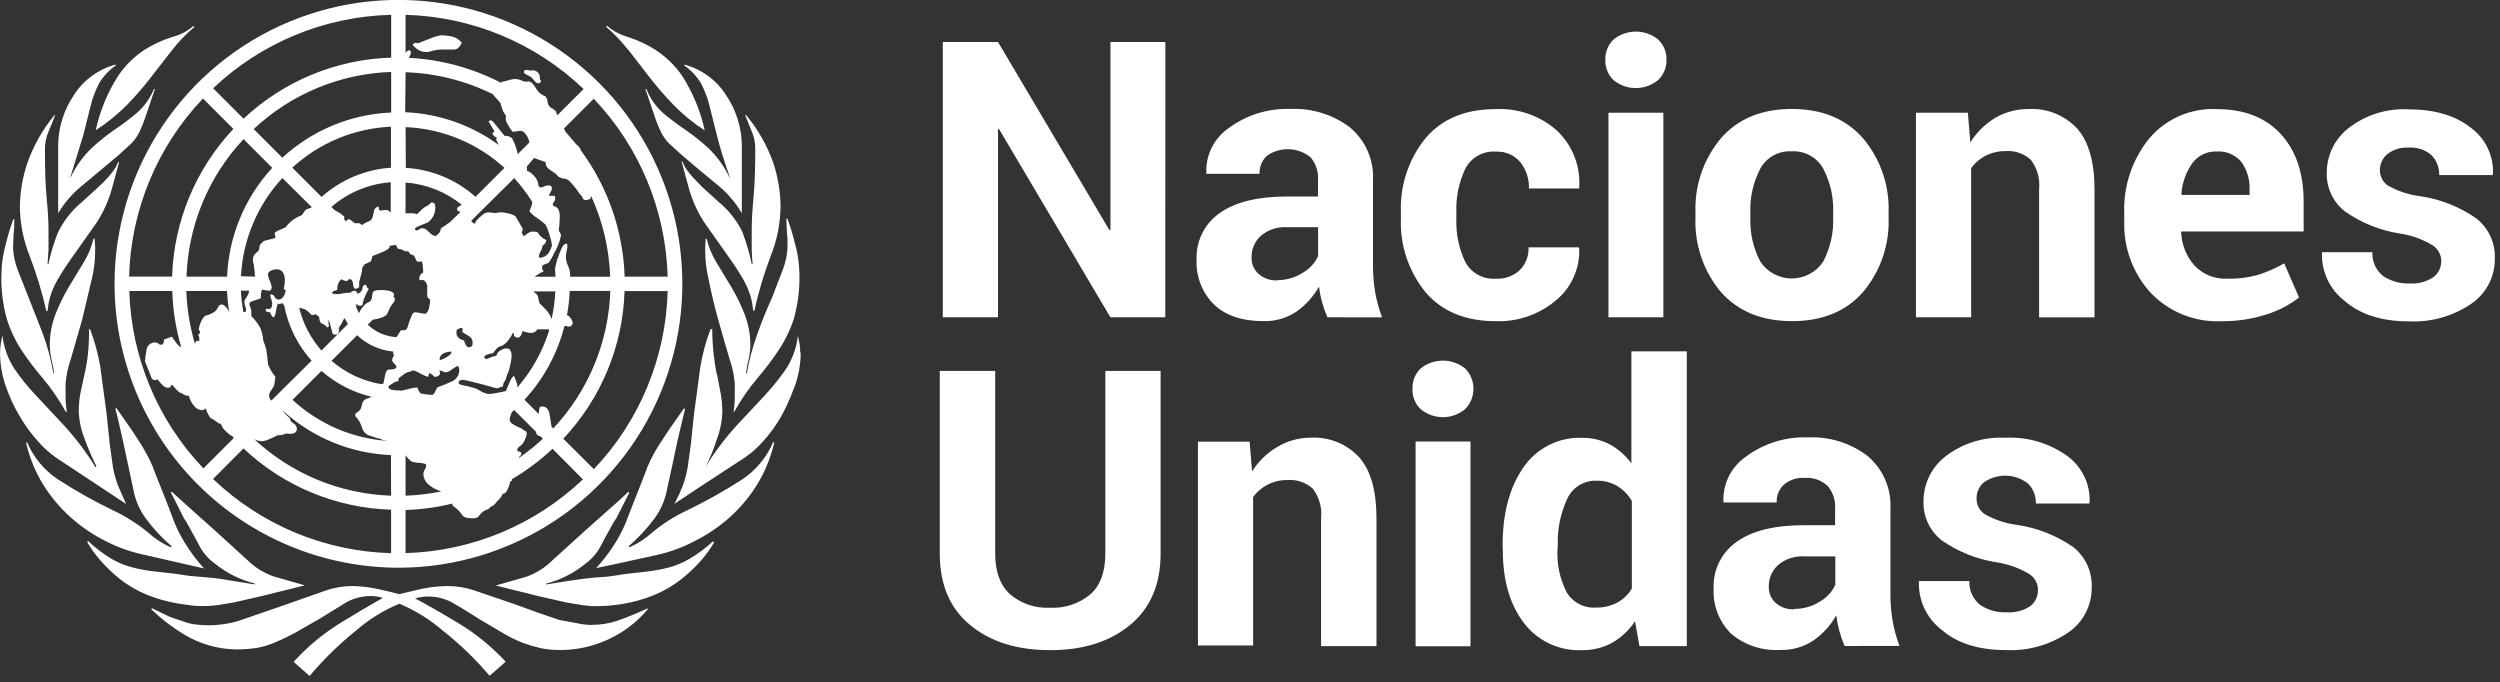
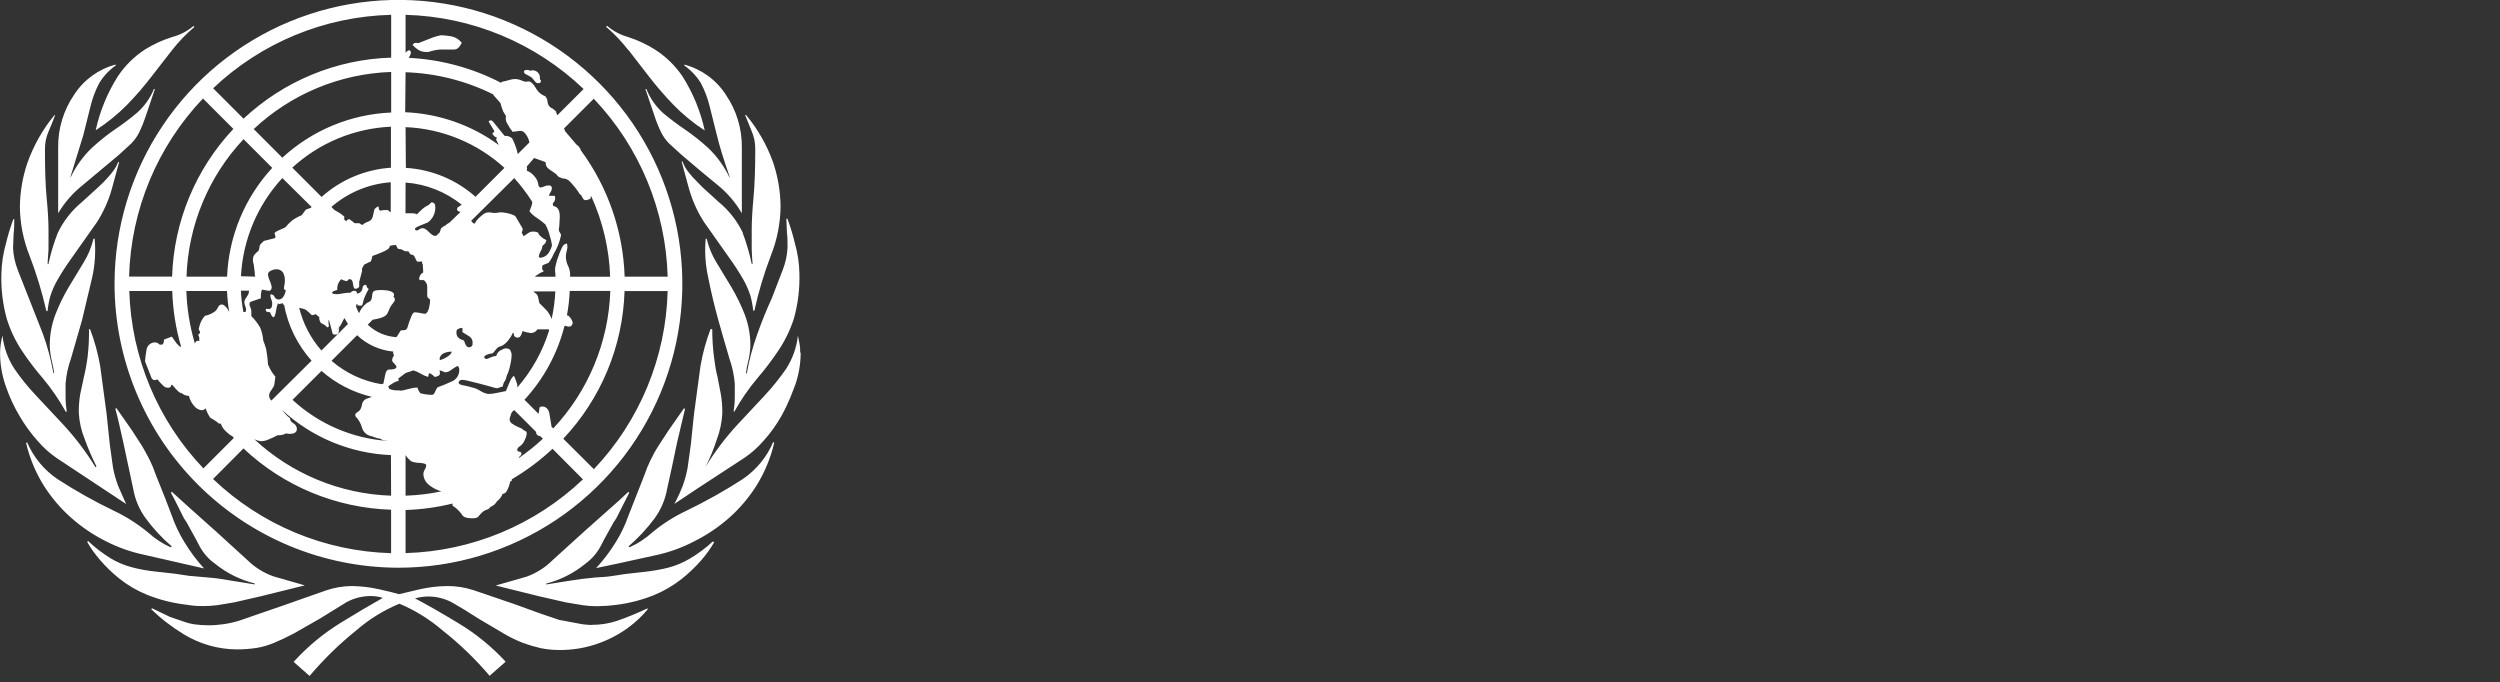
<svg xmlns="http://www.w3.org/2000/svg" width="337" height="92" viewBox="0 0 337 92" fill="none">
  <rect x="0" y="0" width="337" height="92" fill="#333333" stroke="none" />
  <g clip-path="url(#clip0_1692_4)">
-     <path d="M11.17 24.938L16.02 20.878L17.68 19.358C18.122 18.913 18.49 18.4 18.77 17.838C19.115 17.119 19.412 16.377 19.66 15.618L20.88 11.998H20.75C20.253 13.211 19.487 14.295 18.51 15.168C17.575 15.961 16.596 16.703 15.58 17.388C14.455 18.155 13.389 19.004 12.39 19.928C11.193 21.074 10.216 22.43 9.51 23.928V23.798L11.23 18.218L12.23 14.218C12.488 13.176 12.871 12.169 13.37 11.218C13.937 10.274 14.697 9.46 15.6 8.828V8.698C13.293 9.307 11.296 10.755 10 12.758C8.565 14.85 7.811 17.332 7.84 19.868V28.738C8.711 27.281 9.839 25.993 11.17 24.938ZM17.17 14.088C18.318 12.905 19.396 11.656 20.4 10.348L23.2 6.748C24.09 5.611 25.096 4.569 26.2 3.638L26.07 3.508C25.236 4.218 24.251 4.727 23.19 4.998C21.923 5.396 20.71 5.951 19.58 6.648C18.12 7.592 16.867 8.824 15.9 10.268C14.48 12.504 13.464 14.971 12.9 17.558C14.448 16.564 15.88 15.4 17.17 14.088ZM2.94 47.258C3.807 48.563 4.755 49.813 5.78 50.998C6.95 52.401 7.984 53.911 8.87 55.508H9C8.894 54.847 8.84 54.178 8.84 53.508V51.708C8.934 50.562 9.176 49.433 9.56 48.348L11.06 43.148L12.43 37.378C12.806 35.672 12.918 33.918 12.76 32.178H12.6C12.331 33.321 11.879 34.411 11.26 35.408L9.26 38.708C8.562 39.883 7.963 41.114 7.47 42.388C6.953 43.745 6.695 45.187 6.71 46.638C6.734 47.34 6.831 48.037 7 48.718C7.135 49.241 7.235 49.772 7.3 50.308H7.2C6.883 48.5 6.408 46.723 5.78 44.998L3.93 40.298L2.38 36.358C2.018 35.425 1.808 34.439 1.76 33.438L1.84 31.438C1.92 30.958 1.92 30.288 1.92 29.538H1.8C1.401 30.617 1.067 31.719 0.8 32.838C0.421 34.159 0.216 35.524 0.19 36.898C0.122 38.957 0.369 41.014 0.92 42.998C1.39 44.506 2.07 45.94 2.94 47.258ZM26 81.638C26.462 81.685 26.926 81.705 27.39 81.698C28.025 81.701 28.66 81.661 29.29 81.578L31.57 81.198L35.19 80.368L41.09 78.908L36.91 77.708C35.578 77.248 34.365 76.496 33.36 75.508L29.06 71.588L25.63 68.528L23.16 66.288L23.04 66.418C23.24 66.718 24.79 69.858 24.79 69.858L25.14 70.378L26.39 72.648L26.86 73.548C27.368 74.524 28.102 75.364 29 75.998C30.561 77.26 32.381 78.165 34.33 78.648V78.778L29.6 78.018C29.03 77.918 28.37 77.878 27.74 77.818L25.46 77.618L23.66 77.348L21.91 77.148L20.99 77.048C19.917 76.941 18.853 76.751 17.81 76.478C16.801 76.216 15.835 75.812 14.94 75.278C13.838 74.607 12.813 73.819 11.88 72.928L11.75 73.058C12.247 73.913 12.823 74.72 13.47 75.468C14.265 76.389 15.142 77.236 16.09 77.998C17.23 78.907 18.497 79.644 19.85 80.188C21.455 80.83 23.135 81.263 24.85 81.478L26 81.638ZM6.25 41.928H6.41C6.477 41.252 6.601 40.583 6.78 39.928C7.016 39.18 7.331 38.459 7.72 37.778C8.312 36.744 8.96 35.743 9.66 34.778C10.5 33.598 11.633 31.992 13.06 29.958C13.943 28.585 14.617 27.089 15.06 25.518L16.06 21.848H15.93C15.783 22.226 15.592 22.586 15.36 22.918C15.107 23.265 14.836 23.599 14.55 23.918C14.133 24.384 13.693 24.828 13.23 25.248L11.03 27.248C9.648 28.388 8.534 29.818 7.77 31.438C7.241 32.796 6.823 34.194 6.52 35.618H6.42C6.42 34.948 6.52 34.288 6.54 33.618V31.138C6.54 29.878 6.46 28.398 6.29 26.698C6.12 24.998 6.06 22.818 6.06 20.098C6.053 19.268 6.223 18.447 6.56 17.688C6.893 16.928 7.183 16.208 7.43 15.528H7.33C5.744 17.455 4.509 19.645 3.68 21.998C3.04 23.897 2.702 25.885 2.68 27.888C2.705 30.158 3.152 32.403 4 34.508C4.926 36.925 5.678 39.404 6.25 41.928ZM19.45 74.788L27.51 76.628C26.489 75.513 25.584 74.297 24.81 72.998C24.137 71.897 23.584 70.727 23.16 69.508C22.653 68.128 21.933 66.292 21 63.998C20.771 63.314 20.497 62.646 20.18 61.998C19.88 61.412 19.546 60.802 19.18 60.168L17.78 57.998L15.68 54.998L15.55 55.128C15.8 55.968 16.15 57.498 16.63 59.688L17.96 65.908C18.21 67.357 18.796 68.727 19.67 69.908C20.683 71.284 21.851 72.539 23.15 73.648L23.02 73.778C21.898 73.283 20.864 72.607 19.96 71.778C18.554 70.622 17.013 69.641 15.37 68.858C12.756 67.603 10.224 66.184 7.79 64.608C5.954 63.379 4.515 61.642 3.65 59.608L3.52 59.728C3.989 61.729 4.779 63.641 5.86 65.388C6.896 67.042 8.166 68.538 9.63 69.828C11.058 71.087 12.645 72.152 14.35 72.998C15.966 73.819 17.685 74.42 19.46 74.788H19.45ZM7.6 61.718L17 67.938L15.94 65.538C15.627 64.718 15.389 63.871 15.23 63.008L14.8 59.908L14.37 55.788L13.5 49.318C13.205 47.629 12.75 45.971 12.14 44.368H12C12.015 45.587 11.955 46.806 11.82 48.018C11.704 48.961 11.533 49.895 11.31 50.818L10.81 53.158C10.674 53.974 10.61 54.801 10.62 55.628C10.686 56.873 10.963 58.097 11.44 59.248C11.884 60.483 12.405 61.688 13 62.858L12.88 62.988C11.647 60.977 10.224 59.088 8.63 57.348L4.83 53.288C3.762 52.161 2.785 50.951 1.91 49.668C1.05 48.329 0.509 46.81 0.33 45.228C0.226 45.627 0.146 46.031 0.09 46.438C0.037 46.836 0.01 47.237 0.01 47.638C0.016 49.123 0.27 50.597 0.76 51.998C1.244 53.436 1.881 54.817 2.66 56.118C3.366 57.326 4.194 58.459 5.13 59.498C5.857 60.339 6.686 61.085 7.6 61.718ZM84.7 6.718L87.5 10.338C88.508 11.642 89.586 12.891 90.73 14.078C92.015 15.407 93.448 16.584 95 17.588C94.435 15.001 93.42 12.534 92 10.298C91.026 8.855 89.767 7.626 88.3 6.688C87.172 5.977 85.959 5.409 84.69 4.998C83.636 4.707 82.66 4.189 81.83 3.478L81.7 3.608C82.803 4.548 83.805 5.601 84.69 6.748L84.7 6.718ZM93 75.298C92.103 75.832 91.138 76.239 90.13 76.508C89.081 76.772 88.015 76.962 86.94 77.078L86.04 77.178L84.28 77.378L82.5 77.648C81.9 77.748 80.97 77.808 80.22 77.848L78.36 78.048L76.36 78.348L73.63 78.788V78.668C75.559 78.171 77.358 77.26 78.9 75.998C79.78 75.359 80.499 74.524 81 73.558L81.47 72.658L82.72 70.398C82.826 70.218 82.943 70.045 83.07 69.878L84.82 66.428L84.7 66.298C83.9 67.074 83.076 67.824 82.23 68.548L78.8 71.598L74.5 75.498C73.511 76.49 72.316 77.251 71 77.728L66.82 78.928L72.72 80.388L76.32 81.208L78.62 81.588C79.249 81.68 79.884 81.723 80.52 81.718L81.92 81.658L83.12 81.528C84.835 81.313 86.515 80.88 88.12 80.238C89.469 79.688 90.735 78.951 91.88 78.048C92.85 77.279 93.747 76.422 94.56 75.488C95.209 74.742 95.785 73.935 96.28 73.078L96.08 72.998C95.136 73.871 94.104 74.641 93 75.298ZM100.1 64.598C97.663 66.17 95.132 67.589 92.52 68.848C90.873 69.624 89.33 70.605 87.93 71.768C87.023 72.594 85.99 73.269 84.87 73.768L84.74 73.638C86.034 72.524 87.201 71.27 88.22 69.898C89.091 68.715 89.676 67.346 89.93 65.898C90.363 63.965 90.806 61.898 91.26 59.698L92.34 55.128L92.21 55.028L90.11 58.028L88.71 60.178C88.31 60.808 87.99 61.428 87.69 62.028C87.371 62.675 87.097 63.344 86.87 64.028L84.7 69.548C84.277 70.753 83.727 71.91 83.06 72.998C82.28 74.278 81.376 75.477 80.36 76.578L83.12 75.998L88.42 74.838C90.197 74.454 91.916 73.836 93.53 72.998C95.232 72.152 96.819 71.09 98.25 69.838C99.705 68.552 100.968 67.064 102 65.418C103.089 63.654 103.886 61.726 104.36 59.708L104.23 59.578C103.371 61.612 101.939 63.352 100.11 64.588L100.1 64.598ZM104 40.298C103.333 41.738 102.7 43.305 102.1 44.998C101.469 46.73 100.99 48.513 100.67 50.328H100.55C100.615 49.792 100.715 49.261 100.85 48.738C101.023 48.054 101.124 47.354 101.15 46.648C101.163 45.197 100.905 43.755 100.39 42.398C99.894 41.125 99.296 39.894 98.6 38.718L96.6 35.418C95.983 34.417 95.53 33.323 95.26 32.178H95.13C94.972 33.918 95.083 35.672 95.46 37.378C95.846 39.325 96.303 41.248 96.83 43.148C97.363 45.048 97.863 46.782 98.33 48.348C98.713 49.433 98.955 50.562 99.05 51.708V53.488C99.05 54.158 98.996 54.827 98.89 55.488H98.99C99.876 53.892 100.914 52.385 102.09 50.988C103.112 49.801 104.06 48.552 104.93 47.248C105.812 45.934 106.509 44.504 107 42.998C107.565 40.999 107.821 38.925 107.76 36.848C107.734 35.474 107.529 34.109 107.15 32.788C106.884 31.669 106.55 30.567 106.15 29.488H106L106.08 31.388C106.16 31.888 106.16 32.568 106.16 33.388C106.109 34.388 105.9 35.374 105.54 36.308L104 40.308V40.298ZM100.15 31.418C99.385 29.802 98.271 28.374 96.89 27.238L94.69 25.238L93.39 23.898C93.103 23.579 92.833 23.245 92.58 22.898C92.341 22.552 92.149 22.175 92.01 21.778H91.88L92.88 25.458C93.327 27.028 94.001 28.524 94.88 29.898L98.28 34.718C98.98 35.683 99.627 36.684 100.22 37.718C100.608 38.404 100.923 39.127 101.16 39.878C101.34 40.533 101.464 41.202 101.53 41.878H101.69C102.245 39.353 102.987 36.873 103.91 34.458C104.758 32.339 105.202 30.081 105.22 27.798C105.197 25.791 104.859 23.801 104.22 21.898C103.387 19.568 102.151 17.402 100.57 15.498H100.44L101.31 17.648C101.645 18.407 101.816 19.229 101.81 20.058C101.81 22.772 101.73 24.972 101.57 26.658C101.41 28.345 101.33 29.825 101.33 31.098V33.568C101.33 34.198 101.4 34.868 101.45 35.568H101.33C101.037 34.155 100.633 32.767 100.12 31.418H100.15ZM94.5 11.248C94.999 12.199 95.382 13.206 95.64 14.248L96.64 18.248C97.01 19.778 97.59 21.628 98.36 23.828V23.958C97.65 22.462 96.674 21.107 95.48 19.958C94.479 19.039 93.413 18.194 92.29 17.428C91.272 16.74 90.29 15.999 89.35 15.208C88.38 14.317 87.622 13.22 87.13 11.998H87L88.22 15.598C88.464 16.358 88.761 17.1 89.11 17.818C89.388 18.379 89.752 18.892 90.19 19.338L91.86 20.858C93.726 22.458 95.343 23.812 96.71 24.918C98.029 25.985 99.144 27.283 100 28.748V19.868C100.027 17.336 99.272 14.857 97.84 12.768C96.549 10.764 94.555 9.316 92.25 8.708V8.838C93.158 9.474 93.924 10.291 94.5 11.238V11.248ZM79.8 84.248C79.096 84.236 78.396 84.152 77.71 83.998L75.36 83.558L72.8 82.688L69.3 81.418L63.9 79.578C62.73 79.186 61.504 78.99 60.27 78.998C59.025 79.016 57.784 79.163 56.57 79.438L53.79 80.098C53.26 79.938 52.39 79.718 51.12 79.438C49.915 79.164 48.685 79.017 47.45 78.998C46.22 79.005 44.999 79.218 43.84 79.628L38.44 81.528L32.24 83.668C30.886 84.085 29.476 84.294 28.06 84.288C27.464 84.288 26.87 84.248 26.28 84.168C25.76 84.1 25.25 83.972 24.76 83.788L22.91 83.158L20.5 81.998L20.38 82.118C21.73 83.422 23.223 84.569 24.83 85.538C26.945 86.814 29.36 87.504 31.83 87.538C32.74 87.542 33.649 87.479 34.55 87.348C35.378 87.213 36.188 86.978 36.96 86.648C37.76 86.318 38.66 85.888 39.62 85.388L43.12 83.388L46.72 81.168C47.75 80.61 48.908 80.328 50.08 80.348C50.596 80.354 51.109 80.438 51.6 80.598C49.933 81.532 48.016 82.665 45.85 83.998C43.529 85.44 41.418 87.197 39.58 89.218L41.73 91.118C43.619 88.883 45.719 86.833 48 84.998C49.737 83.483 51.709 82.26 53.84 81.378C55.963 82.274 57.933 83.495 59.68 84.998C61.984 86.816 64.101 88.86 66 91.098L68.16 89.198C66.292 87.169 64.144 85.418 61.78 83.998C59.58 82.665 57.633 81.552 55.94 80.658C56.482 80.514 57.039 80.431 57.6 80.408C58.775 80.388 59.935 80.67 60.97 81.228C61.95 81.782 63.16 82.522 64.6 83.448L67.9 85.398C68.732 85.895 69.605 86.32 70.51 86.668C71.281 86.951 72.069 87.185 72.87 87.368C73.689 87.534 74.523 87.618 75.36 87.618H75.86C77.85 87.573 79.814 87.142 81.64 86.348C83.824 85.415 85.759 83.984 87.29 82.168V81.998C85.925 82.654 84.522 83.228 83.09 83.718C82.024 84.062 80.91 84.234 79.79 84.228L79.8 84.248ZM107.86 47.448V47.048C107.85 46.851 107.83 46.654 107.8 46.458L107.56 45.258C107.379 46.835 106.842 48.349 105.99 49.688C105.113 50.961 104.143 52.167 103.09 53.298L102.89 53.518L99.29 57.368C97.73 59.081 96.334 60.935 95.12 62.908C95.709 61.742 96.207 60.532 96.61 59.288C97.054 58.133 97.31 56.914 97.37 55.678C97.374 54.848 97.311 54.018 97.18 53.198C97.046 52.478 96.896 51.698 96.73 50.858C96.5 50.008 96.35 49.008 96.23 48.008C96.082 46.797 96.008 45.578 96.01 44.358H95.91V44.368H95.78C95.166 45.987 94.711 47.662 94.42 49.368L93.55 55.828L93.12 59.958L92.69 63.058C92.538 63.904 92.31 64.734 92.01 65.538C91.76 66.188 91.46 66.878 91.11 67.538C91.05 67.658 90.98 67.768 90.91 67.888H90.96L94.11 65.788L100.45 61.648C101.361 61.013 102.191 60.267 102.92 59.428C103.845 58.405 104.654 57.281 105.33 56.078C105.778 55.276 106.178 54.447 106.53 53.598L107.17 51.958C107.665 50.554 107.922 49.077 107.93 47.588C107.88 47.558 107.87 47.488 107.87 47.408L107.86 47.448ZM71 10.078C71.239 10.181 71.467 10.308 71.68 10.458C71.829 10.617 71.969 10.784 72.1 10.958C72.147 11.034 72.211 11.097 72.288 11.143C72.364 11.188 72.451 11.214 72.54 11.218C72.78 11.218 72.91 11.118 72.91 10.958C72.91 10.798 72.91 10.728 72.85 10.758C72.79 10.788 72.78 10.758 72.78 10.558C72.793 10.424 72.778 10.288 72.737 10.159C72.695 10.03 72.628 9.911 72.54 9.808C72.403 9.657 72.224 9.551 72.025 9.505C71.827 9.458 71.619 9.473 71.43 9.548C71.368 9.48 71.282 9.437 71.19 9.428H71C70.76 9.428 70.63 9.508 70.63 9.678C70.63 9.848 70.77 9.978 71 10.058V10.078ZM57.53 6.998H57.79C58.283 6.823 58.798 6.716 59.32 6.678H61.1C61.244 6.69 61.39 6.667 61.524 6.612C61.657 6.556 61.776 6.469 61.87 6.358C62.015 6.178 62.142 5.984 62.25 5.778C61.873 5.295 61.326 4.973 60.72 4.878C60.3 4.807 59.876 4.764 59.45 4.748C58.925 4.852 58.412 5.01 57.92 5.218L56.39 5.818C55.96 5.718 55.71 5.818 55.63 6.088C55.844 6.303 56.075 6.5 56.32 6.678C56.677 6.915 57.102 7.031 57.53 7.008V6.998ZM53.7 76.528C61.269 76.53 68.669 74.287 74.964 70.084C81.259 65.879 86.166 59.903 89.064 52.91C91.962 45.918 92.721 38.223 91.246 30.798C89.77 23.374 86.126 16.554 80.774 11.201C75.422 5.848 68.603 2.202 61.18 0.724C53.756 -0.753 46.06 0.004 39.067 2.9C32.073 5.797 26.096 10.702 21.89 16.996C17.684 23.289 15.44 30.689 15.44 38.258C15.45 48.403 19.484 58.13 26.657 65.304C33.83 72.478 43.555 76.515 53.7 76.528ZM17.4 39.228H23.22C23.3 41.782 23.703 44.316 24.42 46.768C24.238 46.727 24.08 46.615 23.98 46.458L23.8 46.278L23.16 45.378L22.1 45.778C22.1 46.378 21.9 46.578 21.47 46.418C21.406 46.343 21.328 46.282 21.241 46.237C21.153 46.192 21.058 46.166 20.96 46.158C20.809 46.149 20.657 46.169 20.514 46.218C20.371 46.268 20.239 46.345 20.125 46.445C20.012 46.545 19.92 46.667 19.854 46.803C19.787 46.939 19.749 47.087 19.74 47.238C19.645 47.724 19.582 48.215 19.55 48.708L20.45 51.008C20.63 51.268 20.88 51.308 21.22 51.138C21.467 51.445 21.734 51.736 22.02 52.008C22.105 52.093 22.206 52.16 22.318 52.205C22.43 52.25 22.549 52.271 22.67 52.268C22.723 52.276 22.778 52.272 22.829 52.255C22.881 52.239 22.928 52.211 22.967 52.173C23.006 52.135 23.035 52.089 23.053 52.038C23.071 51.987 23.077 51.932 23.07 51.878H23.2C23.386 52.062 23.563 52.256 23.73 52.458C23.922 52.679 24.144 52.871 24.39 53.028V52.908C24.675 53.197 25.063 53.362 25.47 53.368C25.59 53.896 25.849 54.383 26.22 54.778C26.343 54.928 26.494 55.052 26.666 55.141C26.838 55.23 27.026 55.284 27.22 55.298C27.318 55.291 27.413 55.264 27.501 55.22C27.588 55.175 27.666 55.113 27.73 55.038C27.865 55.501 28.078 55.937 28.36 56.328C28.581 56.441 28.795 56.568 29 56.708C29.182 56.822 29.353 56.952 29.51 57.098H29.77C29.888 57.481 30.105 57.826 30.4 58.098C30.634 58.338 30.892 58.552 31.17 58.738H31.16H31.26L31.52 59.038L27.42 63.138C21.255 56.677 17.697 48.165 17.43 39.238L17.4 39.228ZM45.4 28.498C45.294 28.425 45.184 28.358 45.07 28.298L44.67 27.898C46.906 25.953 49.713 24.784 52.67 24.568V28.618C52.619 28.576 52.562 28.542 52.5 28.518C52.461 28.479 52.427 28.436 52.4 28.388C52.308 28.33 52.198 28.305 52.09 28.318C52.043 28.314 51.996 28.314 51.95 28.318C51.857 28.307 51.763 28.307 51.67 28.318C51.573 28.354 51.472 28.374 51.37 28.378C51.318 28.393 51.262 28.393 51.21 28.378C51.09 28.278 51.03 28.108 51.03 27.798C50.68 27.968 50.49 28.138 50.45 28.298L50.25 29.198C50.212 29.361 50.132 29.51 50.018 29.631C49.904 29.753 49.76 29.841 49.6 29.888C49.315 29.984 49.053 30.137 48.83 30.338L48.43 30.088H47.79C47.677 29.962 47.545 29.854 47.4 29.768C47.307 29.718 47.223 29.654 47.15 29.578C47.07 29.492 47.03 29.492 47.03 29.578C46.989 29.574 46.948 29.578 46.909 29.59C46.87 29.602 46.833 29.621 46.801 29.647C46.77 29.673 46.744 29.706 46.724 29.742C46.705 29.778 46.694 29.817 46.69 29.858L46.31 29.488H46.41V29.188C46.102 28.92 45.767 28.685 45.41 28.488L45.4 28.498ZM43.3 26.498L39.4 22.598C43.048 19.255 47.756 17.301 52.7 17.078V22.608C49.23 22.84 45.939 24.227 43.35 26.548L43.3 26.498ZM45.54 44.998C45.74 44.798 45.64 44.428 45.74 44.178L45.3 44.578C45.608 44.291 45.865 43.952 46.06 43.578C46.16 43.331 46.287 43.096 46.44 42.878L46.9 43.678L43.33 47.248C41.88 45.602 40.851 43.629 40.33 41.498C40.637 41.539 40.937 41.623 41.22 41.748C41.503 41.973 41.77 42.217 42.02 42.478C42.201 42.478 42.38 42.434 42.54 42.348L43.04 42.748C43.013 42.967 43.058 43.188 43.17 43.378C43.17 43.478 43.3 43.578 43.57 43.698C43.781 43.793 43.961 43.946 44.09 44.138L44.34 44.018C44.331 43.847 44.311 43.677 44.28 43.508C44.28 43.258 44.28 43.128 44.34 43.128L44.59 44.028L44.85 45.028C44.959 45.083 45.079 45.11 45.201 45.109C45.323 45.107 45.442 45.076 45.55 45.018L45.54 44.998ZM53.14 48.998C53.34 49.198 53.44 49.358 53.44 49.438C53.44 49.698 53.1 49.818 52.44 49.818C52.18 49.818 52.01 50.068 51.92 50.548L51.67 51.748H51.47V51.798C48.961 51.393 46.614 50.299 44.69 48.638L48.14 45.188C49.468 46.445 51.179 47.22 53 47.388C52.985 47.576 53.026 47.764 53.12 47.928C53.037 48.011 52.972 48.109 52.929 48.217C52.886 48.326 52.866 48.442 52.87 48.558C52.83 48.658 52.93 48.798 53.15 48.998H53.14ZM36.14 49.238C36.097 48.51 36.01 47.786 35.88 47.068C35.772 46.678 35.642 46.294 35.49 45.918C35.442 45.328 35.307 44.749 35.09 44.198C34.761 43.615 34.354 43.08 33.88 42.608V41.868C33.827 41.612 33.743 41.364 33.63 41.128V40.998C33.619 40.929 33.633 40.857 33.67 40.797C33.706 40.736 33.763 40.691 33.83 40.668L35.17 40.208C35.139 39.814 35.184 39.417 35.3 39.038L36.23 39.198C36.49 39.198 36.63 39.028 36.63 38.668C36.572 38.398 36.488 38.133 36.38 37.878C36.24 37.589 36.153 37.278 36.12 36.958C36.12 36.778 36.25 36.628 36.5 36.498C36.734 36.373 36.994 36.304 37.26 36.298C37.434 36.288 37.607 36.323 37.763 36.4C37.919 36.477 38.053 36.594 38.15 36.738C38.319 37.044 38.405 37.389 38.4 37.738C38.401 37.97 38.381 38.201 38.34 38.428C38.295 38.612 38.271 38.8 38.27 38.988L38.53 39.118C38.356 39.958 38.023 40.378 37.53 40.378C37.415 40.37 37.304 40.331 37.211 40.264C37.117 40.197 37.044 40.105 37 39.998C36.962 39.91 36.901 39.834 36.824 39.778C36.746 39.721 36.655 39.687 36.56 39.678C36.48 39.678 36.44 39.678 36.44 39.808C36.443 39.988 36.483 40.165 36.56 40.328C36.655 40.528 36.7 40.748 36.69 40.968C36.69 41.568 36.42 41.768 35.89 41.608C35.71 41.928 35.89 42.088 36.41 42.088C36.59 42.608 36.77 42.818 36.95 42.738C37.095 42.469 37.184 42.173 37.21 41.868C37.26 41.526 37.347 41.191 37.47 40.868L37.61 40.998L38.14 40.868C38.134 40.931 38.134 40.995 38.14 41.058H38.29C38.805 43.873 40.089 46.489 42 48.618L36.58 53.998C36.464 53.895 36.376 53.763 36.325 53.616C36.275 53.469 36.262 53.311 36.29 53.158C36.39 52.638 36.92 52.318 36.99 51.778L37.12 50.778C36.724 50.325 36.41 49.808 36.19 49.248L36.14 49.238ZM33.04 41.238C33.126 41.391 33.171 41.563 33.17 41.738C33.17 41.998 33.09 42.108 32.91 42.058H32.81C32.63 41.107 32.517 40.145 32.47 39.178H33.57C33.567 39.357 33.529 39.534 33.46 39.698C33.364 39.875 33.257 40.045 33.14 40.208C33.02 40.349 32.95 40.524 32.94 40.708C32.937 40.906 32.982 41.101 33.07 41.278L33.04 41.238ZM32.48 37.238C32.738 32.309 34.712 27.625 38.06 23.998L42 27.898L41.9 28.028C41.665 28.084 41.437 28.165 41.22 28.268L40.66 29.018C40.233 29.183 39.827 29.398 39.45 29.658C39.084 29.958 38.749 30.293 38.45 30.658L37.45 31.108C37.277 31.175 37.123 31.281 37 31.418C37.17 31.848 37.17 32.078 37 32.118L35.72 32.438C35.624 32.451 35.535 32.497 35.47 32.568L35.09 32.948C35.011 33.086 34.967 33.24 34.96 33.398C34.953 33.553 34.909 33.705 34.83 33.838C34.581 34.01 34.367 34.227 34.2 34.478C34.049 34.847 34.049 35.26 34.2 35.628L34.36 36.898H34.3C34.35 37.024 34.387 37.155 34.41 37.288L32.48 37.238ZM43.34 49.998C45.28 51.706 47.613 52.908 50.13 53.498L49.57 53.698C49.373 53.743 49.194 53.846 49.056 53.994C48.919 54.142 48.829 54.328 48.8 54.528C48.72 55.028 48.53 55.368 48.23 55.528C47.93 55.688 47.83 55.848 47.91 56.108C48.332 56.538 48.639 57.068 48.8 57.648C48.88 57.943 49.044 58.208 49.271 58.411C49.498 58.615 49.779 58.75 50.08 58.798L50.84 59.058C51.114 59.081 51.376 59.178 51.6 59.338C51.82 59.338 52.04 59.398 52.26 59.438C47.477 59.105 42.952 57.151 39.43 53.898L43.34 49.998ZM38.06 21.258L34.2 17.398C39.238 12.669 45.824 9.932 52.73 9.698V15.168C47.273 15.397 42.074 17.555 38.06 21.258ZM36.7 22.628C32.992 26.64 30.833 31.84 30.61 37.298H25.14C25.368 30.39 28.102 23.8 32.83 18.758L36.7 22.628ZM30.6 39.228C30.643 40.173 30.743 41.115 30.9 42.048C30.823 41.925 30.753 41.798 30.69 41.668C30.39 41.268 30.13 41.048 29.94 41.048C29.83 41.038 29.72 41.064 29.627 41.122C29.533 41.18 29.46 41.266 29.42 41.368C29.331 41.584 29.198 41.778 29.03 41.938C28.613 42.254 28.132 42.473 27.62 42.578C27.227 43.007 26.96 43.537 26.85 44.108C26.805 44.189 26.787 44.282 26.798 44.373C26.808 44.465 26.848 44.55 26.91 44.618C27.04 44.788 26.97 44.958 26.71 45.118C26.88 45.458 26.91 45.668 26.84 45.758C26.92 45.928 26.9 45.988 26.77 45.958C26.716 45.936 26.658 45.931 26.601 45.941C26.544 45.952 26.492 45.979 26.45 46.018C26.369 46.101 26.308 46.2 26.27 46.308C25.586 44.007 25.199 41.628 25.12 39.228H30.6ZM52.72 74.568C43.757 74.322 35.205 70.759 28.72 64.568L32.82 60.448C38.221 65.54 45.3 68.479 52.72 68.708V74.568ZM52.72 66.818C45.852 66.588 39.299 63.882 34.27 59.198C34.58 59.359 34.921 59.455 35.27 59.478C35.617 59.452 35.956 59.361 36.27 59.208C36.663 59.05 37.047 58.87 37.42 58.668C37.819 58.696 38.218 58.609 38.57 58.418C38.897 58.507 39.242 58.507 39.57 58.418C39.709 58.383 39.831 58.299 39.913 58.182C39.996 58.064 40.034 57.921 40.02 57.778C40.008 57.634 39.961 57.494 39.883 57.372C39.804 57.25 39.697 57.149 39.57 57.078C39.27 56.878 39.11 56.678 39.11 56.508C39.11 56.338 39.03 56.308 38.85 56.188C38.551 55.906 38.276 55.598 38.03 55.268C42.045 58.969 47.244 61.123 52.7 61.348L52.72 66.818ZM53.72 52.618C53.29 52.652 52.858 52.583 52.46 52.418C52.46 52.318 52.36 52.198 52.33 52.078C52.521 51.935 52.721 51.805 52.93 51.688C53.161 51.514 53.433 51.4 53.72 51.358V50.998L54.66 50.298C54.763 50.241 54.874 50.2 54.99 50.178C55.236 50.111 55.477 50.024 55.71 49.918C56.06 50.027 56.396 50.178 56.71 50.368C57.022 50.559 57.358 50.707 57.71 50.808L57.84 50.308C58.01 50.308 58.26 50.478 58.6 50.808C58.832 50.786 59.054 50.7 59.24 50.558C59.32 50.352 59.32 50.124 59.24 49.918C59.373 49.938 59.502 49.982 59.62 50.048C59.655 50.045 59.69 50.05 59.722 50.062C59.755 50.074 59.785 50.093 59.81 50.118C59.863 50.162 59.931 50.183 60 50.178H60.13C60.388 50.139 60.631 50.028 60.83 49.858C61.053 49.693 61.287 49.543 61.53 49.408C61.545 49.389 61.564 49.374 61.585 49.364C61.607 49.354 61.631 49.348 61.655 49.348C61.679 49.348 61.703 49.354 61.724 49.364C61.746 49.374 61.765 49.389 61.78 49.408C61.885 49.556 61.931 49.738 61.91 49.918C61.909 50.253 61.805 50.58 61.611 50.854C61.418 51.128 61.145 51.335 60.83 51.448C60.228 51.738 59.611 51.991 58.98 52.208C58.847 52.386 58.739 52.581 58.66 52.788C58.54 53.088 58.39 53.228 58.22 53.228C57.69 53.211 57.164 53.137 56.65 53.008C56.478 52.775 56.346 52.515 56.26 52.238C55.949 52.248 55.641 52.291 55.34 52.368L54.29 52.628C54.112 52.668 53.928 52.668 53.75 52.628L53.72 52.618ZM59.24 48.418C59.259 48.234 59.329 48.059 59.442 47.913C59.555 47.766 59.707 47.654 59.88 47.588C60.199 47.465 60.538 47.401 60.88 47.398C60.88 47.648 60.64 47.898 60.18 48.158C59.922 48.324 59.643 48.452 59.35 48.538L59.24 48.418ZM63.19 45.298C63.365 45.395 63.507 45.542 63.598 45.72C63.689 45.898 63.725 46.1 63.7 46.298C63.71 46.368 63.704 46.438 63.681 46.505C63.659 46.571 63.622 46.632 63.573 46.681C63.523 46.731 63.463 46.768 63.396 46.79C63.33 46.812 63.259 46.818 63.19 46.808C62.93 46.808 62.72 46.508 62.55 45.908C61.95 45.738 61.62 45.458 61.55 45.078C61.48 44.698 61.55 44.478 61.68 44.378C61.845 44.302 62.015 44.238 62.19 44.188C62.36 44.188 62.39 44.338 62.32 44.758L63.19 45.298ZM75.49 23.918C75.54 23.921 75.589 23.933 75.633 23.956C75.678 23.978 75.718 24.01 75.75 24.048C76.065 24.039 76.375 24.126 76.64 24.298C77.232 24.867 77.749 25.509 78.18 26.208C78.28 26.208 78.38 26.338 78.5 26.608C78.62 26.878 78.78 26.988 78.95 26.988C79.181 26.96 79.405 26.889 79.61 26.778C79.61 26.658 79.61 26.548 79.69 26.428C81.253 29.851 82.123 33.548 82.25 37.308H76.85C76.844 37.275 76.844 37.241 76.85 37.208C76.88 36.717 76.776 36.226 76.55 35.788C76.271 35.202 76.208 34.537 76.37 33.908C76.49 33.565 76.514 33.195 76.44 32.838C76.275 32.844 76.117 32.904 75.99 33.008C75.851 33.18 75.739 33.372 75.66 33.578L75.36 34.278V34.348C75.316 34.424 75.282 34.504 75.26 34.588C75.235 34.702 75.191 34.81 75.13 34.908L74.87 35.908C74.806 36.239 74.806 36.578 74.87 36.908V37.308H72.1C72.264 37.135 72.466 37.001 72.69 36.918H72.59L73.33 36.548C73.255 36.517 73.192 36.464 73.147 36.396C73.103 36.328 73.079 36.249 73.08 36.168C73.08 35.918 73.08 35.768 73.21 35.728C73.34 35.688 73.53 35.578 73.95 35.428C74.227 35.062 74.455 34.663 74.63 34.238C75.11 33.461 75.449 32.604 75.63 31.708C75.63 31.508 75.37 31.258 75.33 31.048C75.336 30.864 75.356 30.68 75.39 30.498C75.39 29.598 75.79 28.058 74.65 27.778C74.55 27.778 74.52 27.648 74.52 27.398C74.663 27.28 74.765 27.12 74.812 26.941C74.859 26.761 74.847 26.571 74.78 26.398H74C74.03 26.236 74.095 26.083 74.19 25.948C74.307 25.78 74.377 25.583 74.39 25.378C74.397 25.326 74.391 25.273 74.374 25.223C74.356 25.173 74.328 25.128 74.29 25.091C74.252 25.054 74.206 25.026 74.156 25.01C74.105 24.994 74.052 24.99 74 24.998C73.776 24.989 73.553 25.033 73.35 25.128C73.227 25.2 73.091 25.244 72.95 25.258C72.884 25.27 72.816 25.27 72.75 25.258L72.58 24.998C72.548 24.515 72.342 24.061 72 23.718C71.732 23.398 71.388 23.151 71 22.998C71.06 22.823 71.06 22.633 71 22.458L72 21.298L73.55 21.858C73.535 22.029 73.564 22.2 73.634 22.355C73.704 22.511 73.813 22.646 73.95 22.748C74.12 22.888 74.301 23.015 74.49 23.128C74.703 23.268 74.907 23.421 75.1 23.588V23.658C75.3 23.838 75.42 23.918 75.5 23.918H75.49ZM70.25 60.998C70.208 60.956 70.158 60.923 70.103 60.901C70.048 60.878 69.989 60.867 69.93 60.868C69.8 60.868 69.73 60.788 69.73 60.618C69.73 60.448 69.86 60.278 70.13 60.118C70.425 59.89 70.647 59.581 70.77 59.228C70.904 58.975 70.983 58.695 71 58.408C71.008 58.341 70.992 58.274 70.955 58.217C70.919 58.161 70.864 58.119 70.8 58.098C70.629 58.024 70.476 57.915 70.35 57.778C70.165 57.684 69.975 57.6 69.78 57.528C69.535 57.421 69.3 57.29 69.08 57.138C68.964 57.076 68.866 56.984 68.798 56.871C68.729 56.759 68.692 56.63 68.69 56.498C68.732 56.282 68.795 56.071 68.88 55.868C68.88 55.768 68.98 55.638 69.02 55.528L69.32 55.278L72.26 58.218C72.26 58.558 72.46 58.748 72.86 58.818L73.18 59.138C72.151 60.1 71.051 60.982 69.89 61.778C69.943 61.656 70.017 61.544 70.11 61.448C70.154 61.407 70.205 61.373 70.26 61.348C70.293 61.237 70.293 61.119 70.26 61.008L70.25 60.998ZM68.48 46.998C68.349 46.958 68.21 46.949 68.075 46.972C67.939 46.995 67.811 47.048 67.7 47.128C67.519 47.179 67.354 47.275 67.22 47.406C67.085 47.537 66.986 47.699 66.93 47.878C66.93 47.958 66.88 47.998 66.8 47.998C66.622 48.003 66.448 48.048 66.29 48.128C66.07 48.199 65.856 48.286 65.65 48.388C65.4 48.388 65.27 48.288 65.27 48.128C65.27 47.968 65.65 47.708 66.42 47.628C66.753 47.215 66.963 46.965 67.05 46.878C67.225 46.752 67.427 46.667 67.64 46.628C68.046 46.407 68.39 46.087 68.64 45.698C68.84 45.454 69.002 45.181 69.12 44.888H69.24C69.24 45.288 69.42 45.508 69.77 45.508C70.12 45.508 70.27 45.208 70.44 44.628C70.785 44.758 71.144 44.845 71.51 44.888C71.695 44.901 71.88 44.862 72.044 44.775C72.209 44.689 72.346 44.558 72.44 44.398H74C73.996 44.438 73.996 44.478 74 44.518V44.618C73.118 47.426 71.665 50.021 69.73 52.238V51.838C69.73 51.838 69.35 50.678 69.27 50.678C69.19 50.678 68.9 50.978 68.67 51.578L68.19 52.718L66.91 52.978C66.536 53.066 66.153 53.11 65.77 53.108C65.385 53.026 65.019 52.873 64.69 52.658C64.354 52.45 63.986 52.301 63.6 52.218C63.246 52.106 62.886 52.019 62.52 51.958C62.05 51.878 61.82 51.758 61.82 51.578C61.82 51.398 61.99 51.198 62.32 51.198C62.659 51.228 62.994 51.292 63.32 51.388L64.85 51.768L66.25 52.148C66.496 52.236 66.751 52.299 67.01 52.338L67.78 52.088C67.805 51.838 67.891 51.598 68.03 51.388C68.175 51.181 68.264 50.94 68.29 50.688C68.507 50.244 68.665 49.773 68.76 49.288C68.888 48.788 68.958 48.275 68.97 47.758C68.87 47.288 68.73 47.008 68.47 47.008L68.48 46.998ZM71.86 39.278H74.86C74.801 40.53 74.634 41.775 74.36 42.998C74.204 42.587 73.985 42.202 73.71 41.858L72.71 40.858L72.51 39.958C72.47 39.85 72.412 39.748 72.34 39.658C72.157 39.538 71.996 39.389 71.86 39.218V39.278ZM73.1 54.798C72.84 54.798 72.72 54.868 72.72 54.998C72.695 55.264 72.655 55.528 72.6 55.788L70.7 53.888C73.286 51.085 75.135 47.683 76.08 43.988L76.18 43.908C76.606 44.068 76.886 44.068 77.02 43.908C77.118 43.802 77.184 43.67 77.21 43.528C77.124 43.131 76.901 42.777 76.58 42.528H76.42C76.623 41.435 76.75 40.329 76.8 39.218H82.27C82.039 46.123 79.306 52.709 74.58 57.748L74.34 57.518V57.468L74.06 55.748C73.96 55.188 73.62 54.798 73.11 54.798H73.1ZM71.75 27.198C71.742 27.417 71.698 27.634 71.62 27.838C71.547 28.056 71.464 28.269 71.37 28.478C71.649 28.831 71.987 29.132 72.37 29.368C72.774 29.637 73.158 29.934 73.52 30.258C73.772 30.722 73.963 31.216 74.09 31.728C74.242 32.166 74.35 32.619 74.41 33.078C74.332 33.397 74.204 33.701 74.03 33.978C73.902 34.205 73.719 34.395 73.496 34.53C73.273 34.665 73.02 34.74 72.76 34.748L72.63 34.618C72.657 34.353 72.743 34.097 72.88 33.868C73.017 33.635 73.105 33.377 73.14 33.108C73.278 33.032 73.396 32.925 73.485 32.794C73.573 32.664 73.63 32.515 73.65 32.358L73.25 32.158C73.022 31.989 72.811 31.798 72.62 31.588C72.62 31.338 72.36 31.218 71.86 31.218C71.631 31.206 71.405 31.273 71.22 31.408C71.014 31.566 70.8 31.713 70.58 31.848L70.33 31.348C70.412 31.183 70.456 31.002 70.46 30.818L69.46 29.118C69.024 28.887 68.55 28.737 68.06 28.678C67.73 28.605 67.389 28.605 67.06 28.678C66.727 28.733 66.386 28.716 66.06 28.628C65.867 28.608 65.672 28.631 65.489 28.695C65.305 28.759 65.138 28.863 65 28.998C64.684 29.236 64.401 29.515 64.16 29.828C64.03 29.978 64.16 30.188 63.83 30.108C63.709 30.009 63.601 29.895 63.51 29.768L69.33 23.998C69.371 24.066 69.418 24.129 69.47 24.188L69.97 24.758L70.51 25.438C70.949 26.004 71.359 26.591 71.74 27.198H71.75ZM57.87 65.398C58.351 65.785 58.906 66.07 59.5 66.238C57.909 66.569 56.293 66.763 54.67 66.818V61.348C54.885 61.682 55.159 61.974 55.48 62.208C55.84 62.331 56.219 62.395 56.6 62.398C57.17 62.448 57.46 62.548 57.46 62.718C57.446 62.921 57.38 63.117 57.27 63.288C57.153 63.461 57.084 63.661 57.07 63.868C57.075 64.168 57.15 64.462 57.289 64.728C57.428 64.993 57.627 65.223 57.87 65.398ZM54.67 74.568V68.748C56.804 68.681 58.926 68.389 61 67.878C61.004 67.918 61.004 67.958 61 67.998C61.009 68.051 61.009 68.105 61 68.158C61.499 68.474 61.931 68.885 62.27 69.368C62.44 69.708 62.91 69.868 63.67 69.868C64.1 69.868 64.37 69.788 64.5 69.618C64.635 69.436 64.786 69.266 64.95 69.108C65.127 68.931 65.342 68.798 65.58 68.718C65.687 68.694 65.787 68.648 65.875 68.583C65.963 68.517 66.036 68.434 66.09 68.338C66.474 68.205 66.794 67.934 66.99 67.578C67.33 67.321 67.593 66.975 67.75 66.578C67.853 66.569 67.952 66.536 68.041 66.482C68.129 66.428 68.204 66.355 68.26 66.268C68.509 65.856 68.682 65.402 68.77 64.928L68.99 64.798C68.985 64.735 68.985 64.671 68.99 64.608C70.966 63.445 72.807 62.067 74.48 60.498L78.58 64.618C72.105 70.769 63.586 74.309 54.66 74.558L54.67 74.568ZM80.05 63.238L75.93 59.138C81.023 53.738 83.962 46.658 84.19 39.238H90C89.767 48.197 86.222 56.751 80.05 63.248V63.238ZM90 37.298H84.2C84.006 31.167 81.956 25.239 78.32 20.298C78.259 20.104 78.16 19.924 78.03 19.768C77.932 19.659 77.821 19.561 77.7 19.478L76.2 17.718C76.129 17.589 76.076 17.451 76.04 17.308L80.04 13.308C86.209 19.8 89.757 28.346 90 37.298ZM54.67 1.998C63.633 2.24 72.187 5.804 78.67 11.998L75.13 15.538C75.044 15.366 74.977 15.185 74.93 14.998C74.65 14.748 74.47 14.598 74.4 14.598C74.241 14.526 74.103 14.413 74.002 14.271C73.9 14.129 73.837 13.962 73.82 13.788C73.808 13.487 73.695 13.198 73.5 12.968C72.947 12.771 72.489 12.37 72.22 11.848C71.88 11.268 71.54 10.968 71.22 10.968C71.082 11.01 70.938 11.023 70.796 11.008C70.653 10.992 70.515 10.948 70.39 10.878C70.127 10.758 69.847 10.68 69.56 10.648C69.255 10.646 68.951 10.69 68.66 10.778C68.332 10.882 67.998 10.965 67.66 11.028L67.53 11.158C63.676 9.159 59.436 8.013 55.1 7.798C55.43 7.268 55.48 6.918 55.22 6.798C55.15 6.728 54.96 6.798 54.67 7.098V1.998ZM54.67 9.738C58.79 9.874 62.832 10.897 66.52 12.738C66.515 12.768 66.515 12.799 66.52 12.828L67.02 13.388L67.46 13.888C67.554 14.266 67.674 14.637 67.82 14.998C67.935 15.217 68.065 15.428 68.21 15.628C68.167 15.81 68.162 15.999 68.194 16.183C68.227 16.367 68.297 16.542 68.4 16.698C68.606 17.072 68.84 17.43 69.1 17.768L69.6 17.708C69.807 17.665 70.018 17.641 70.23 17.638C70.348 17.657 70.461 17.7 70.561 17.766C70.661 17.831 70.746 17.917 70.81 18.018C71.004 18.245 71.153 18.506 71.25 18.788C71.306 18.922 71.343 19.064 71.36 19.208L69.8 20.768C69.64 20.035 69.385 19.325 69.04 18.658C68.909 18.532 68.751 18.436 68.578 18.379C68.404 18.322 68.221 18.304 68.04 18.328C67.94 18.248 67.66 17.878 67.14 17.228C66.62 16.578 66.34 16.228 66.24 16.228C66.171 16.223 66.102 16.231 66.036 16.253C65.971 16.276 65.911 16.311 65.86 16.358C65.938 16.513 66.025 16.663 66.12 16.808L66.62 17.648C66.625 17.684 66.621 17.72 66.61 17.753C66.599 17.787 66.58 17.818 66.555 17.843C66.529 17.868 66.499 17.887 66.465 17.899C66.431 17.91 66.395 17.913 66.36 17.908C66.394 18.065 66.473 18.209 66.586 18.322C66.7 18.435 66.843 18.514 67 18.548L66.87 18.798L67.24 19.548C63.564 16.858 59.171 15.319 54.62 15.128L54.67 9.738ZM54.67 17.138C59.62 17.344 64.34 19.288 68 22.628L64.1 26.528C61.495 24.213 58.188 22.84 54.71 22.628L54.67 17.138ZM54.67 24.608C57.444 24.811 60.089 25.858 62.25 27.608C62.154 27.642 62.066 27.692 61.99 27.758C61.913 27.832 61.825 27.892 61.73 27.938C61.65 27.978 61.61 28.078 61.61 28.238C61.61 28.438 61.89 28.538 62.09 28.558L60.6 29.998C60.392 30.104 60.2 30.239 60.03 30.398C59.68 30.568 59.49 30.718 59.43 30.848C59.37 30.978 59.36 31.088 59.31 31.288L58.81 31.788C58.737 31.799 58.663 31.799 58.59 31.788C58.42 31.788 58.16 31.618 57.81 31.268C57.46 30.918 57.21 30.768 57.03 30.768C56.925 30.759 56.82 30.771 56.72 30.803C56.62 30.836 56.528 30.889 56.45 30.958C56.392 31.017 56.316 31.054 56.234 31.063C56.152 31.072 56.069 31.053 56 31.008C55.83 30.838 56 30.648 56.58 30.428L57.68 29.978C58 29.743 58.259 29.434 58.433 29.077C58.607 28.72 58.692 28.326 58.68 27.928C58.68 27.498 58.51 27.278 58.16 27.278L57.76 27.648C57.424 27.798 57.116 28.005 56.85 28.258L56.2 28.878C55.953 28.776 55.686 28.731 55.42 28.748H54.66L54.67 24.608ZM53.54 33.368C53.6 33.498 53.68 33.568 53.77 33.568C53.993 33.564 54.211 33.634 54.39 33.768C54.485 33.829 54.593 33.868 54.706 33.882C54.818 33.896 54.932 33.884 55.04 33.848C55.065 33.941 55.117 34.025 55.19 34.088C55.232 34.18 55.302 34.255 55.39 34.304C55.478 34.353 55.58 34.372 55.68 34.358L55.83 34.518C55.862 34.562 55.889 34.609 55.91 34.658C55.971 34.812 56.041 34.962 56.12 35.108H56.17V35.208C56.231 35.245 56.298 35.269 56.369 35.279C56.439 35.289 56.511 35.286 56.58 35.268C56.683 35.232 56.796 35.232 56.9 35.268V35.548H56.98C56.971 35.651 56.971 35.755 56.98 35.858C57.017 36.046 57.038 36.237 57.04 36.428V36.678C57.041 36.696 57.039 36.713 57.033 36.73C57.027 36.746 57.017 36.761 57.005 36.774C56.993 36.786 56.978 36.795 56.961 36.801C56.945 36.807 56.927 36.81 56.91 36.808C56.793 36.898 56.696 37.011 56.626 37.14C56.555 37.269 56.512 37.412 56.5 37.558C56.5 37.728 56.6 37.788 56.84 37.758C56.929 37.728 57.027 37.731 57.114 37.766C57.202 37.8 57.275 37.865 57.32 37.948C57.414 38.048 57.486 38.166 57.533 38.295C57.579 38.424 57.599 38.562 57.59 38.698V39.838C57.585 39.913 57.6 39.987 57.633 40.054C57.667 40.121 57.717 40.178 57.78 40.218C57.91 40.298 57.98 40.378 57.98 40.468C57.972 40.786 57.929 41.101 57.85 41.408C57.804 41.712 57.672 41.997 57.47 42.228C57.376 42.308 57.156 42.308 56.81 42.228C56.509 42.151 56.2 42.108 55.89 42.098C55.72 42.098 55.54 42.358 55.37 42.858C55.209 43.231 55.075 43.616 54.97 44.008C54.89 44.348 54.71 44.508 54.45 44.508C54.275 44.508 54.1 44.528 53.93 44.568H54L53.57 45.268L53.43 45.448C51.985 45.361 50.618 44.766 49.57 43.768L50.24 43.098C50.658 43.039 51.069 42.942 51.47 42.808L51.69 42.708C52.37 42.408 52.31 41.858 52.69 41.268C52.91 40.868 53.55 40.438 53.04 39.998C53.61 38.998 50.96 38.998 50.49 39.198C50.02 39.398 50.29 40.048 49.99 40.498C49.84 40.728 49.59 40.728 49.39 40.898C48.952 41.248 48.608 41.702 48.39 42.218C48.219 41.898 48.075 41.563 47.96 41.218H48.06C48.01 41.118 47.99 41.038 48.06 41.018H48.19V41.148C48.52 41.228 48.74 41.228 48.82 41.148C48.901 40.917 48.965 40.679 49.01 40.438C49.194 39.92 49.428 39.421 49.71 38.948C49.635 38.909 49.569 38.853 49.517 38.786C49.465 38.719 49.429 38.641 49.41 38.558C49.41 38.388 49.27 38.358 49.11 38.428C49.037 38.464 48.976 38.52 48.934 38.589C48.891 38.658 48.869 38.737 48.87 38.818C48.859 39.013 48.773 39.196 48.63 39.328C48.569 39.403 48.492 39.463 48.406 39.506C48.32 39.549 48.226 39.574 48.13 39.578C48.136 39.527 48.131 39.475 48.114 39.425C48.097 39.376 48.069 39.332 48.033 39.295C47.996 39.258 47.952 39.231 47.903 39.214C47.853 39.197 47.801 39.192 47.75 39.198C47.652 39.206 47.556 39.232 47.469 39.277C47.381 39.322 47.303 39.383 47.24 39.458C47.07 39.458 46.67 39.458 46.04 39.578C45.642 39.677 45.227 39.677 44.83 39.578C44.66 39.418 44.83 39.238 45.47 39.078C45.444 38.814 45.478 38.547 45.57 38.297C45.661 38.048 45.808 37.823 46 37.638C46.236 37.777 46.498 37.865 46.77 37.898L47.02 37.638H47.15C47.4 37.638 47.55 37.858 47.59 38.288C47.63 38.718 47.74 38.928 47.91 38.928C48.008 38.922 48.104 38.896 48.192 38.851C48.279 38.806 48.357 38.744 48.42 38.668V37.998L48.8 36.578V36.198C48.895 35.966 49.03 35.753 49.2 35.568H49.35C49.519 35.427 49.722 35.334 49.94 35.298C50.077 35.055 50.163 34.786 50.19 34.508C50.45 34.428 50.89 34.248 51.53 33.988C52.17 33.728 52.53 33.468 52.53 33.208V33.138C52.813 33.078 53.101 33.038 53.39 33.018C53.404 33.138 53.456 33.251 53.54 33.338V33.368ZM52.73 1.998V7.768C45.316 7.999 38.241 10.925 32.83 15.998L28.73 11.898C35.228 5.74 43.78 2.213 52.73 1.998ZM27.36 13.278L31.46 17.378C26.37 22.785 23.433 29.866 23.2 37.288H17.4C17.635 28.323 21.187 19.765 27.37 13.268L27.36 13.278Z" fill="white" />
-     <path d="M157.08 42.769H149.68L134.68 17.409H134.53V42.769H127.09V5.659H134.53L149.53 30.989H149.69V5.659H157.09L157.08 42.769ZM178.93 42.769C178.65 42.12 178.416 41.452 178.23 40.769C178.03 40.069 177.889 39.353 177.81 38.629C177.065 39.948 176.041 41.088 174.81 41.969C173.496 42.868 171.932 43.33 170.34 43.289C167.454 43.289 165.227 42.546 163.66 41.059C162.864 40.271 162.243 39.324 161.837 38.28C161.43 37.236 161.247 36.118 161.3 34.999C161.249 33.774 161.507 32.556 162.053 31.458C162.598 30.36 163.413 29.418 164.42 28.719C166.5 27.239 169.54 26.489 173.52 26.489H177.67V24.289C177.749 23.172 177.39 22.067 176.67 21.209C175.847 20.538 174.828 20.153 173.767 20.113C172.706 20.074 171.661 20.381 170.79 20.989C170.456 21.299 170.193 21.677 170.021 22.099C169.848 22.52 169.769 22.974 169.79 23.429H162.61V23.279C162.568 22.108 162.82 20.945 163.345 19.897C163.869 18.848 164.648 17.948 165.61 17.279C168.027 15.488 170.983 14.574 173.99 14.689C176.867 14.561 179.698 15.446 181.99 17.189C183.025 18.059 183.844 19.158 184.38 20.399C184.916 21.64 185.156 22.989 185.08 24.339V35.739C185.076 36.962 185.173 38.183 185.37 39.389C185.576 40.545 185.887 41.68 186.3 42.779L178.93 42.769ZM172.13 37.769C173.365 37.777 174.577 37.43 175.62 36.769C176.52 36.252 177.24 35.47 177.68 34.529V30.629H173.53C172.222 30.535 170.929 30.959 169.93 31.809C169.539 32.177 169.228 32.622 169.018 33.116C168.808 33.61 168.703 34.142 168.71 34.679C168.694 35.094 168.768 35.507 168.927 35.89C169.085 36.273 169.325 36.618 169.63 36.899C170.316 37.512 171.212 37.834 172.13 37.799V37.769ZM201.67 37.569C202.844 37.623 203.991 37.21 204.86 36.419C205.261 36.016 205.573 35.534 205.778 35.004C205.983 34.474 206.076 33.907 206.05 33.339H212.81L212.88 33.489C212.934 34.819 212.679 36.144 212.134 37.359C211.589 38.574 210.77 39.645 209.74 40.489C207.489 42.39 204.615 43.391 201.67 43.299C197.564 43.299 194.397 41.999 192.17 39.399C189.876 36.585 188.691 33.028 188.84 29.399V28.629C188.701 25.004 189.881 21.451 192.16 18.629C194.38 16.009 197.547 14.703 201.66 14.709C204.674 14.566 207.624 15.607 209.88 17.609C210.911 18.584 211.714 19.774 212.233 21.095C212.751 22.415 212.972 23.834 212.88 25.249V25.409H206.1C206.147 24.121 205.732 22.859 204.93 21.849C204.534 21.382 204.036 21.012 203.474 20.767C202.913 20.523 202.302 20.41 201.69 20.439C200.849 20.37 200.005 20.551 199.265 20.958C198.526 21.365 197.922 21.981 197.53 22.729C196.654 24.569 196.239 26.594 196.32 28.629V29.399C196.231 31.448 196.647 33.488 197.53 35.339C197.934 36.073 198.542 36.674 199.281 37.069C200.019 37.465 200.856 37.639 201.69 37.569H201.67ZM228.55 28.729C228.399 25.047 229.629 21.441 232 18.619C234.294 15.999 237.47 14.689 241.53 14.689C245.597 14.689 248.79 15.996 251.11 18.609C253.494 21.429 254.733 25.04 254.58 28.729V29.259C254.736 32.95 253.501 36.565 251.12 39.389C248.82 41.989 245.64 43.289 241.58 43.289C237.514 43.289 234.32 41.989 232 39.389C229.623 36.564 228.392 32.949 228.55 29.259V28.729ZM235.95 29.249C235.86 31.331 236.319 33.4 237.28 35.249C237.744 35.953 238.375 36.53 239.117 36.93C239.858 37.329 240.688 37.538 241.53 37.538C242.373 37.538 243.202 37.329 243.944 36.93C244.686 36.53 245.317 35.953 245.78 35.249C246.74 33.4 247.199 31.331 247.11 29.249V28.709C247.199 26.625 246.733 24.555 245.76 22.709C245.339 21.965 244.717 21.354 243.966 20.946C243.215 20.538 242.364 20.348 241.51 20.399C240.658 20.348 239.809 20.539 239.062 20.952C238.315 21.364 237.7 21.981 237.29 22.729C236.324 24.577 235.862 26.646 235.95 28.729V29.249ZM265.27 15.199L265.6 19.199C266.449 17.835 267.611 16.694 268.99 15.869C270.361 15.081 271.919 14.677 273.5 14.699C274.708 14.636 275.914 14.838 277.035 15.291C278.156 15.743 279.165 16.436 279.99 17.319C281.55 19.069 282.34 21.819 282.34 25.549V42.779H274.87V25.529C275.023 24.102 274.623 22.67 273.75 21.529C273.294 21.116 272.758 20.799 272.175 20.6C271.592 20.401 270.974 20.322 270.36 20.369C269.441 20.353 268.532 20.559 267.71 20.969C266.915 21.364 266.228 21.948 265.71 22.669V42.769H258.27V15.199H265.27ZM299.45 43.299C297.681 43.38 295.915 43.081 294.271 42.422C292.627 41.763 291.144 40.76 289.92 39.479C287.505 36.835 286.223 33.349 286.35 29.769V28.769C286.209 25.097 287.41 21.499 289.73 18.649C290.838 17.343 292.231 16.308 293.802 15.625C295.373 14.942 297.079 14.629 298.79 14.709C302.51 14.709 305.397 15.829 307.45 18.069C309.504 20.309 310.53 23.343 310.53 27.169V31.199H294.07L294.02 31.349C294.093 33.005 294.736 34.584 295.84 35.819C296.407 36.408 297.092 36.868 297.851 37.17C298.61 37.472 299.424 37.608 300.24 37.569C301.624 37.602 303.005 37.433 304.34 37.069C305.583 36.675 306.779 36.148 307.91 35.499L309.91 40.099C308.593 41.127 307.098 41.903 305.5 42.389C303.546 43.017 301.503 43.325 299.45 43.299ZM298.79 20.419C298.158 20.397 297.529 20.529 296.959 20.804C296.39 21.08 295.896 21.49 295.52 21.999C294.662 23.224 294.154 24.658 294.05 26.149L294.12 26.279H303.24V25.619C303.311 24.268 302.924 22.933 302.14 21.829C301.733 21.346 301.217 20.967 300.635 20.722C300.052 20.477 299.42 20.373 298.79 20.419ZM329.09 35.169C329.08 34.748 328.967 34.336 328.761 33.968C328.556 33.6 328.264 33.288 327.91 33.059C326.561 32.249 325.066 31.712 323.51 31.479C320.861 31.07 318.34 30.061 316.14 28.529C315.331 27.908 314.682 27.101 314.249 26.177C313.816 25.253 313.61 24.239 313.65 23.219C313.657 22.056 313.931 20.91 314.451 19.87C314.972 18.83 315.724 17.923 316.65 17.219C318.937 15.467 321.773 14.587 324.65 14.739C328.17 14.739 330.97 15.563 333.05 17.209C334.029 17.919 334.816 18.86 335.339 19.95C335.863 21.039 336.107 22.242 336.05 23.449L336 23.599H328.8C328.819 23.101 328.735 22.605 328.555 22.141C328.374 21.676 328.1 21.254 327.75 20.899C326.89 20.169 325.775 19.81 324.65 19.899C323.628 19.838 322.619 20.151 321.81 20.779C321.488 21.046 321.23 21.383 321.057 21.764C320.883 22.145 320.799 22.561 320.81 22.979C320.814 23.375 320.911 23.764 321.093 24.115C321.275 24.466 321.538 24.769 321.86 24.999C323.217 25.768 324.712 26.261 326.26 26.449C328.979 26.85 331.567 27.877 333.82 29.449C334.634 30.095 335.284 30.925 335.715 31.871C336.146 32.817 336.347 33.851 336.3 34.889C336.311 36.086 336.026 37.267 335.469 38.326C334.913 39.385 334.102 40.29 333.11 40.959C330.638 42.639 327.686 43.468 324.7 43.319C321.034 43.319 318.134 42.386 316 40.519C315.038 39.767 314.266 38.8 313.745 37.696C313.224 36.591 312.969 35.38 313 34.159V33.999H319.8C319.769 34.611 319.884 35.222 320.137 35.78C320.389 36.338 320.771 36.828 321.25 37.209C322.31 37.915 323.568 38.266 324.84 38.209C325.951 38.281 327.055 37.993 327.99 37.389C328.342 37.135 328.624 36.797 328.813 36.406C329.001 36.015 329.09 35.583 329.07 35.149L329.09 35.169ZM156.45 49.999V74.619C156.45 78.786 155.074 81.999 152.32 84.259C149.567 86.526 145.967 87.653 141.52 87.639C137.094 87.639 133.514 86.513 130.78 84.259C128.047 82.006 126.68 78.793 126.68 74.619V49.999H134.15V74.599C134.15 77.053 134.817 78.886 136.15 80.099C137.649 81.379 139.583 82.031 141.55 81.919C143.532 82.027 145.481 81.376 147 80.099C148.334 78.899 149 77.066 149 74.599V49.999H156.45ZM168.45 59.539L168.78 63.539C169.635 62.191 170.797 61.063 172.17 60.249C173.533 59.433 175.091 59.001 176.68 58.999C177.893 58.932 179.105 59.132 180.231 59.584C181.358 60.037 182.372 60.732 183.2 61.619C184.76 63.369 185.55 66.119 185.55 69.849V87.099H178.08V69.869C178.233 68.442 177.833 67.01 176.96 65.869C176.504 65.456 175.968 65.139 175.385 64.94C174.802 64.74 174.184 64.662 173.57 64.709C172.651 64.693 171.742 64.899 170.92 65.309C170.125 65.704 169.438 66.288 168.92 67.009V87.009H161.48V59.539H168.45ZM202.55 73.539C202.55 69.206 203.484 65.699 205.35 63.019C206.224 61.732 207.412 60.689 208.801 59.989C210.191 59.289 211.736 58.955 213.29 59.019C214.585 59.001 215.864 59.306 217.01 59.909C218.153 60.535 219.143 61.406 219.91 62.459V47.359H227.38V87.099H221L220.4 83.739C219.619 84.934 218.567 85.927 217.33 86.639C216.086 87.319 214.687 87.664 213.27 87.639C211.751 87.711 210.238 87.409 208.863 86.761C207.487 86.112 206.292 85.137 205.38 83.919C203.5 81.439 202.567 78.163 202.58 74.089L202.55 73.539ZM209.95 74.079C209.851 76.063 210.271 78.038 211.17 79.809C211.574 80.497 212.163 81.058 212.871 81.427C213.578 81.797 214.375 81.96 215.17 81.899C216.143 81.92 217.106 81.697 217.97 81.249C218.799 80.808 219.491 80.147 219.97 79.339V67.529C219.5 66.712 218.833 66.025 218.03 65.529C217.192 65.034 216.233 64.781 215.26 64.799C214.426 64.761 213.6 64.973 212.887 65.408C212.175 65.843 211.608 66.48 211.26 67.239C210.346 69.213 209.911 71.375 209.99 73.549L209.95 74.079ZM248.65 87.079C248.375 86.428 248.141 85.76 247.95 85.079C247.758 84.377 247.618 83.662 247.53 82.939C246.791 84.262 245.766 85.403 244.53 86.279C243.201 87.194 241.613 87.66 240 87.609C237.569 87.768 235.173 86.971 233.32 85.389C232.529 84.595 231.914 83.643 231.514 82.596C231.114 81.549 230.939 80.429 231 79.309C230.948 78.084 231.206 76.866 231.752 75.768C232.297 74.669 233.112 73.727 234.12 73.029C236.2 71.536 239.234 70.793 243.22 70.799H247.37V68.599C247.456 67.478 247.097 66.368 246.37 65.509C245.96 65.124 245.475 64.829 244.945 64.641C244.414 64.453 243.851 64.378 243.29 64.419C242.282 64.35 241.286 64.664 240.5 65.299C240.163 65.605 239.899 65.981 239.726 66.401C239.553 66.822 239.476 67.275 239.5 67.729H232.32V67.579C232.278 66.408 232.53 65.245 233.055 64.197C233.579 63.148 234.358 62.248 235.32 61.579C237.747 59.765 240.723 58.84 243.75 58.959C246.629 58.831 249.461 59.72 251.75 61.469C252.784 62.34 253.601 63.439 254.136 64.68C254.67 65.921 254.908 67.27 254.83 68.619V80.039C254.826 81.259 254.923 82.476 255.12 83.679C255.325 84.836 255.636 85.971 256.05 87.069L248.65 87.079ZM241.85 82.079C243.086 82.093 244.299 81.746 245.34 81.079C246.243 80.565 246.963 79.782 247.4 78.839V74.999H243.25C241.944 74.911 240.655 75.338 239.66 76.189C239.266 76.553 238.953 76.996 238.741 77.488C238.529 77.981 238.423 78.513 238.43 79.049C238.414 79.464 238.488 79.877 238.647 80.26C238.805 80.644 239.045 80.988 239.35 81.269C240.041 81.869 240.936 82.18 241.85 82.139V82.079ZM274.73 79.499C274.721 79.077 274.608 78.663 274.403 78.293C274.197 77.924 273.904 77.61 273.55 77.379C272.199 76.574 270.705 76.038 269.15 75.799C266.499 75.391 263.976 74.385 261.77 72.859C260.963 72.234 260.317 71.425 259.885 70.5C259.454 69.575 259.25 68.559 259.29 67.539C259.292 66.368 259.563 65.213 260.083 64.164C260.604 63.115 261.359 62.199 262.29 61.489C264.581 59.745 267.415 58.867 270.29 59.009C273.287 58.85 276.248 59.721 278.68 61.479C279.656 62.191 280.441 63.133 280.965 64.222C281.488 65.311 281.734 66.512 281.68 67.719L281.63 67.879H274.43C274.451 67.38 274.368 66.882 274.185 66.418C274.002 65.953 273.725 65.531 273.37 65.179C272.529 64.522 271.5 64.15 270.433 64.12C269.366 64.089 268.317 64.401 267.44 65.009C267.119 65.277 266.862 65.614 266.689 65.995C266.515 66.376 266.431 66.791 266.44 67.209C266.435 67.621 266.532 68.027 266.722 68.391C266.912 68.756 267.19 69.068 267.53 69.299C268.882 70.073 270.374 70.569 271.92 70.759C274.642 71.16 277.233 72.187 279.49 73.759C280.302 74.407 280.949 75.237 281.378 76.183C281.807 77.128 282.007 78.162 281.96 79.199C281.973 80.397 281.69 81.578 281.135 82.639C280.58 83.7 279.771 84.607 278.78 85.279C276.304 86.95 273.354 87.775 270.37 87.629C266.7 87.629 263.8 86.709 261.67 84.849C260.707 84.098 259.934 83.131 259.413 82.027C258.892 80.922 258.637 79.71 258.67 78.489V78.329H265.47C265.439 78.941 265.554 79.552 265.807 80.11C266.059 80.668 266.441 81.158 266.92 81.539C267.979 82.249 269.237 82.6 270.51 82.539C271.621 82.616 272.727 82.328 273.66 81.719C274.003 81.463 274.278 81.127 274.461 80.74C274.644 80.353 274.73 79.927 274.71 79.499H274.73ZM216.4 8.049C216.383 7.542 216.474 7.037 216.665 6.566C216.856 6.096 217.144 5.671 217.51 5.319C218.359 4.633 219.418 4.258 220.51 4.258C221.602 4.258 222.661 4.633 223.51 5.319C223.881 5.669 224.173 6.092 224.368 6.563C224.563 7.034 224.656 7.54 224.64 8.049C224.657 8.562 224.564 9.073 224.368 9.548C224.171 10.022 223.875 10.449 223.5 10.799C222.654 11.493 221.594 11.872 220.5 11.872C219.406 11.872 218.346 11.493 217.5 10.799C217.132 10.446 216.843 10.017 216.653 9.543C216.464 9.069 216.377 8.56 216.4 8.049ZM224.22 42.769H216.82V15.199H224.22V42.769ZM190.4 52.399C190.383 51.893 190.473 51.388 190.662 50.918C190.851 50.448 191.137 50.023 191.5 49.669C192.35 48.984 193.409 48.611 194.5 48.611C195.592 48.611 196.65 48.984 197.5 49.669C198.221 50.399 198.625 51.384 198.625 52.409C198.625 53.435 198.221 54.419 197.5 55.149C196.658 55.85 195.596 56.234 194.5 56.234C193.404 56.234 192.343 55.85 191.5 55.149C191.132 54.796 190.843 54.367 190.653 53.893C190.464 53.419 190.377 52.91 190.4 52.399ZM198.22 87.119H190.82V59.519H198.22V87.119Z" fill="white" />
+     <path d="M11.17 24.938L16.02 20.878L17.68 19.358C18.122 18.913 18.49 18.4 18.77 17.838C19.115 17.119 19.412 16.377 19.66 15.618L20.88 11.998H20.75C20.253 13.211 19.487 14.295 18.51 15.168C17.575 15.961 16.596 16.703 15.58 17.388C14.455 18.155 13.389 19.004 12.39 19.928C11.193 21.074 10.216 22.43 9.51 23.928V23.798L11.23 18.218L12.23 14.218C12.488 13.176 12.871 12.169 13.37 11.218C13.937 10.274 14.697 9.46 15.6 8.828V8.698C13.293 9.307 11.296 10.755 10 12.758C8.565 14.85 7.811 17.332 7.84 19.868V28.738C8.711 27.281 9.839 25.993 11.17 24.938ZM17.17 14.088C18.318 12.905 19.396 11.656 20.4 10.348L23.2 6.748C24.09 5.611 25.096 4.569 26.2 3.638L26.07 3.508C25.236 4.218 24.251 4.727 23.19 4.998C21.923 5.396 20.71 5.951 19.58 6.648C18.12 7.592 16.867 8.824 15.9 10.268C14.48 12.504 13.464 14.971 12.9 17.558C14.448 16.564 15.88 15.4 17.17 14.088ZM2.94 47.258C3.807 48.563 4.755 49.813 5.78 50.998C6.95 52.401 7.984 53.911 8.87 55.508H9C8.894 54.847 8.84 54.178 8.84 53.508V51.708C8.934 50.562 9.176 49.433 9.56 48.348L11.06 43.148L12.43 37.378C12.806 35.672 12.918 33.918 12.76 32.178H12.6C12.331 33.321 11.879 34.411 11.26 35.408L9.26 38.708C8.562 39.883 7.963 41.114 7.47 42.388C6.953 43.745 6.695 45.187 6.71 46.638C6.734 47.34 6.831 48.037 7 48.718C7.135 49.241 7.235 49.772 7.3 50.308H7.2C6.883 48.5 6.408 46.723 5.78 44.998L3.93 40.298L2.38 36.358C2.018 35.425 1.808 34.439 1.76 33.438L1.84 31.438C1.92 30.958 1.92 30.288 1.92 29.538H1.8C1.401 30.617 1.067 31.719 0.8 32.838C0.421 34.159 0.216 35.524 0.19 36.898C0.122 38.957 0.369 41.014 0.92 42.998C1.39 44.506 2.07 45.94 2.94 47.258ZM26 81.638C26.462 81.685 26.926 81.705 27.39 81.698C28.025 81.701 28.66 81.661 29.29 81.578L31.57 81.198L35.19 80.368L41.09 78.908L36.91 77.708C35.578 77.248 34.365 76.496 33.36 75.508L29.06 71.588L25.63 68.528L23.16 66.288L23.04 66.418C23.24 66.718 24.79 69.858 24.79 69.858L25.14 70.378L26.39 72.648L26.86 73.548C27.368 74.524 28.102 75.364 29 75.998C30.561 77.26 32.381 78.165 34.33 78.648V78.778L29.6 78.018C29.03 77.918 28.37 77.878 27.74 77.818L25.46 77.618L23.66 77.348L21.91 77.148L20.99 77.048C19.917 76.941 18.853 76.751 17.81 76.478C16.801 76.216 15.835 75.812 14.94 75.278C13.838 74.607 12.813 73.819 11.88 72.928L11.75 73.058C12.247 73.913 12.823 74.72 13.47 75.468C14.265 76.389 15.142 77.236 16.09 77.998C17.23 78.907 18.497 79.644 19.85 80.188C21.455 80.83 23.135 81.263 24.85 81.478L26 81.638ZM6.25 41.928H6.41C6.477 41.252 6.601 40.583 6.78 39.928C7.016 39.18 7.331 38.459 7.72 37.778C8.312 36.744 8.96 35.743 9.66 34.778C10.5 33.598 11.633 31.992 13.06 29.958C13.943 28.585 14.617 27.089 15.06 25.518L16.06 21.848H15.93C15.783 22.226 15.592 22.586 15.36 22.918C15.107 23.265 14.836 23.599 14.55 23.918C14.133 24.384 13.693 24.828 13.23 25.248L11.03 27.248C9.648 28.388 8.534 29.818 7.77 31.438C7.241 32.796 6.823 34.194 6.52 35.618H6.42C6.42 34.948 6.52 34.288 6.54 33.618V31.138C6.54 29.878 6.46 28.398 6.29 26.698C6.12 24.998 6.06 22.818 6.06 20.098C6.053 19.268 6.223 18.447 6.56 17.688C6.893 16.928 7.183 16.208 7.43 15.528H7.33C5.744 17.455 4.509 19.645 3.68 21.998C3.04 23.897 2.702 25.885 2.68 27.888C2.705 30.158 3.152 32.403 4 34.508C4.926 36.925 5.678 39.404 6.25 41.928ZM19.45 74.788L27.51 76.628C26.489 75.513 25.584 74.297 24.81 72.998C24.137 71.897 23.584 70.727 23.16 69.508C22.653 68.128 21.933 66.292 21 63.998C20.771 63.314 20.497 62.646 20.18 61.998C19.88 61.412 19.546 60.802 19.18 60.168L17.78 57.998L15.68 54.998L15.55 55.128C15.8 55.968 16.15 57.498 16.63 59.688L17.96 65.908C18.21 67.357 18.796 68.727 19.67 69.908C20.683 71.284 21.851 72.539 23.15 73.648L23.02 73.778C21.898 73.283 20.864 72.607 19.96 71.778C18.554 70.622 17.013 69.641 15.37 68.858C12.756 67.603 10.224 66.184 7.79 64.608C5.954 63.379 4.515 61.642 3.65 59.608L3.52 59.728C3.989 61.729 4.779 63.641 5.86 65.388C6.896 67.042 8.166 68.538 9.63 69.828C11.058 71.087 12.645 72.152 14.35 72.998C15.966 73.819 17.685 74.42 19.46 74.788H19.45ZM7.6 61.718L17 67.938L15.94 65.538C15.627 64.718 15.389 63.871 15.23 63.008L14.8 59.908L14.37 55.788L13.5 49.318C13.205 47.629 12.75 45.971 12.14 44.368H12C12.015 45.587 11.955 46.806 11.82 48.018C11.704 48.961 11.533 49.895 11.31 50.818L10.81 53.158C10.674 53.974 10.61 54.801 10.62 55.628C10.686 56.873 10.963 58.097 11.44 59.248C11.884 60.483 12.405 61.688 13 62.858L12.88 62.988C11.647 60.977 10.224 59.088 8.63 57.348L4.83 53.288C3.762 52.161 2.785 50.951 1.91 49.668C1.05 48.329 0.509 46.81 0.33 45.228C0.226 45.627 0.146 46.031 0.09 46.438C0.037 46.836 0.01 47.237 0.01 47.638C0.016 49.123 0.27 50.597 0.76 51.998C1.244 53.436 1.881 54.817 2.66 56.118C3.366 57.326 4.194 58.459 5.13 59.498C5.857 60.339 6.686 61.085 7.6 61.718ZM84.7 6.718L87.5 10.338C88.508 11.642 89.586 12.891 90.73 14.078C92.015 15.407 93.448 16.584 95 17.588C94.435 15.001 93.42 12.534 92 10.298C91.026 8.855 89.767 7.626 88.3 6.688C87.172 5.977 85.959 5.409 84.69 4.998C83.636 4.707 82.66 4.189 81.83 3.478L81.7 3.608C82.803 4.548 83.805 5.601 84.69 6.748L84.7 6.718ZM93 75.298C92.103 75.832 91.138 76.239 90.13 76.508C89.081 76.772 88.015 76.962 86.94 77.078L86.04 77.178L84.28 77.378L82.5 77.648C81.9 77.748 80.97 77.808 80.22 77.848L78.36 78.048L76.36 78.348L73.63 78.788V78.668C75.559 78.171 77.358 77.26 78.9 75.998C79.78 75.359 80.499 74.524 81 73.558L81.47 72.658L82.72 70.398C82.826 70.218 82.943 70.045 83.07 69.878L84.82 66.428L84.7 66.298C83.9 67.074 83.076 67.824 82.23 68.548L78.8 71.598L74.5 75.498C73.511 76.49 72.316 77.251 71 77.728L66.82 78.928L72.72 80.388L76.32 81.208L78.62 81.588C79.249 81.68 79.884 81.723 80.52 81.718L81.92 81.658L83.12 81.528C84.835 81.313 86.515 80.88 88.12 80.238C89.469 79.688 90.735 78.951 91.88 78.048C92.85 77.279 93.747 76.422 94.56 75.488C95.209 74.742 95.785 73.935 96.28 73.078L96.08 72.998C95.136 73.871 94.104 74.641 93 75.298ZM100.1 64.598C97.663 66.17 95.132 67.589 92.52 68.848C90.873 69.624 89.33 70.605 87.93 71.768C87.023 72.594 85.99 73.269 84.87 73.768L84.74 73.638C86.034 72.524 87.201 71.27 88.22 69.898C89.091 68.715 89.676 67.346 89.93 65.898C90.363 63.965 90.806 61.898 91.26 59.698L92.34 55.128L92.21 55.028L90.11 58.028L88.71 60.178C88.31 60.808 87.99 61.428 87.69 62.028C87.371 62.675 87.097 63.344 86.87 64.028L84.7 69.548C84.277 70.753 83.727 71.91 83.06 72.998C82.28 74.278 81.376 75.477 80.36 76.578L83.12 75.998L88.42 74.838C90.197 74.454 91.916 73.836 93.53 72.998C95.232 72.152 96.819 71.09 98.25 69.838C99.705 68.552 100.968 67.064 102 65.418C103.089 63.654 103.886 61.726 104.36 59.708L104.23 59.578C103.371 61.612 101.939 63.352 100.11 64.588L100.1 64.598ZM104 40.298C103.333 41.738 102.7 43.305 102.1 44.998C101.469 46.73 100.99 48.513 100.67 50.328H100.55C100.615 49.792 100.715 49.261 100.85 48.738C101.023 48.054 101.124 47.354 101.15 46.648C101.163 45.197 100.905 43.755 100.39 42.398C99.894 41.125 99.296 39.894 98.6 38.718L96.6 35.418C95.983 34.417 95.53 33.323 95.26 32.178H95.13C94.972 33.918 95.083 35.672 95.46 37.378C95.846 39.325 96.303 41.248 96.83 43.148C97.363 45.048 97.863 46.782 98.33 48.348C98.713 49.433 98.955 50.562 99.05 51.708V53.488C99.05 54.158 98.996 54.827 98.89 55.488H98.99C99.876 53.892 100.914 52.385 102.09 50.988C103.112 49.801 104.06 48.552 104.93 47.248C105.812 45.934 106.509 44.504 107 42.998C107.565 40.999 107.821 38.925 107.76 36.848C107.734 35.474 107.529 34.109 107.15 32.788C106.884 31.669 106.55 30.567 106.15 29.488H106L106.08 31.388C106.16 31.888 106.16 32.568 106.16 33.388C106.109 34.388 105.9 35.374 105.54 36.308L104 40.308V40.298ZM100.15 31.418C99.385 29.802 98.271 28.374 96.89 27.238L94.69 25.238L93.39 23.898C93.103 23.579 92.833 23.245 92.58 22.898C92.341 22.552 92.149 22.175 92.01 21.778H91.88L92.88 25.458C93.327 27.028 94.001 28.524 94.88 29.898L98.28 34.718C98.98 35.683 99.627 36.684 100.22 37.718C100.608 38.404 100.923 39.127 101.16 39.878C101.34 40.533 101.464 41.202 101.53 41.878H101.69C102.245 39.353 102.987 36.873 103.91 34.458C104.758 32.339 105.202 30.081 105.22 27.798C105.197 25.791 104.859 23.801 104.22 21.898C103.387 19.568 102.151 17.402 100.57 15.498H100.44L101.31 17.648C101.645 18.407 101.816 19.229 101.81 20.058C101.81 22.772 101.73 24.972 101.57 26.658C101.41 28.345 101.33 29.825 101.33 31.098V33.568C101.33 34.198 101.4 34.868 101.45 35.568H101.33C101.037 34.155 100.633 32.767 100.12 31.418H100.15ZM94.5 11.248C94.999 12.199 95.382 13.206 95.64 14.248L96.64 18.248C97.01 19.778 97.59 21.628 98.36 23.828V23.958C97.65 22.462 96.674 21.107 95.48 19.958C94.479 19.039 93.413 18.194 92.29 17.428C91.272 16.74 90.29 15.999 89.35 15.208C88.38 14.317 87.622 13.22 87.13 11.998H87L88.22 15.598C88.464 16.358 88.761 17.1 89.11 17.818C89.388 18.379 89.752 18.892 90.19 19.338L91.86 20.858C93.726 22.458 95.343 23.812 96.71 24.918C98.029 25.985 99.144 27.283 100 28.748V19.868C100.027 17.336 99.272 14.857 97.84 12.768C96.549 10.764 94.555 9.316 92.25 8.708V8.838C93.158 9.474 93.924 10.291 94.5 11.238V11.248ZM79.8 84.248C79.096 84.236 78.396 84.152 77.71 83.998L75.36 83.558L72.8 82.688L69.3 81.418L63.9 79.578C62.73 79.186 61.504 78.99 60.27 78.998C59.025 79.016 57.784 79.163 56.57 79.438L53.79 80.098C53.26 79.938 52.39 79.718 51.12 79.438C49.915 79.164 48.685 79.017 47.45 78.998C46.22 79.005 44.999 79.218 43.84 79.628L38.44 81.528L32.24 83.668C30.886 84.085 29.476 84.294 28.06 84.288C27.464 84.288 26.87 84.248 26.28 84.168C25.76 84.1 25.25 83.972 24.76 83.788L22.91 83.158L20.5 81.998L20.38 82.118C21.73 83.422 23.223 84.569 24.83 85.538C26.945 86.814 29.36 87.504 31.83 87.538C32.74 87.542 33.649 87.479 34.55 87.348C35.378 87.213 36.188 86.978 36.96 86.648C37.76 86.318 38.66 85.888 39.62 85.388L43.12 83.388L46.72 81.168C47.75 80.61 48.908 80.328 50.08 80.348C50.596 80.354 51.109 80.438 51.6 80.598C49.933 81.532 48.016 82.665 45.85 83.998C43.529 85.44 41.418 87.197 39.58 89.218L41.73 91.118C43.619 88.883 45.719 86.833 48 84.998C49.737 83.483 51.709 82.26 53.84 81.378C55.963 82.274 57.933 83.495 59.68 84.998C61.984 86.816 64.101 88.86 66 91.098L68.16 89.198C66.292 87.169 64.144 85.418 61.78 83.998C59.58 82.665 57.633 81.552 55.94 80.658C56.482 80.514 57.039 80.431 57.6 80.408C58.775 80.388 59.935 80.67 60.97 81.228C61.95 81.782 63.16 82.522 64.6 83.448L67.9 85.398C68.732 85.895 69.605 86.32 70.51 86.668C71.281 86.951 72.069 87.185 72.87 87.368C73.689 87.534 74.523 87.618 75.36 87.618H75.86C77.85 87.573 79.814 87.142 81.64 86.348C83.824 85.415 85.759 83.984 87.29 82.168V81.998C85.925 82.654 84.522 83.228 83.09 83.718C82.024 84.062 80.91 84.234 79.79 84.228L79.8 84.248ZM107.86 47.448V47.048C107.85 46.851 107.83 46.654 107.8 46.458L107.56 45.258C107.379 46.835 106.842 48.349 105.99 49.688C105.113 50.961 104.143 52.167 103.09 53.298L102.89 53.518L99.29 57.368C97.73 59.081 96.334 60.935 95.12 62.908C95.709 61.742 96.207 60.532 96.61 59.288C97.054 58.133 97.31 56.914 97.37 55.678C97.374 54.848 97.311 54.018 97.18 53.198C97.046 52.478 96.896 51.698 96.73 50.858C96.5 50.008 96.35 49.008 96.23 48.008C96.082 46.797 96.008 45.578 96.01 44.358H95.91V44.368H95.78C95.166 45.987 94.711 47.662 94.42 49.368L93.55 55.828L93.12 59.958L92.69 63.058C92.538 63.904 92.31 64.734 92.01 65.538C91.76 66.188 91.46 66.878 91.11 67.538C91.05 67.658 90.98 67.768 90.91 67.888H90.96L94.11 65.788L100.45 61.648C101.361 61.013 102.191 60.267 102.92 59.428C103.845 58.405 104.654 57.281 105.33 56.078C105.778 55.276 106.178 54.447 106.53 53.598L107.17 51.958C107.665 50.554 107.922 49.077 107.93 47.588C107.88 47.558 107.87 47.488 107.87 47.408L107.86 47.448ZM71 10.078C71.239 10.181 71.467 10.308 71.68 10.458C71.829 10.617 71.969 10.784 72.1 10.958C72.147 11.034 72.211 11.097 72.288 11.143C72.364 11.188 72.451 11.214 72.54 11.218C72.78 11.218 72.91 11.118 72.91 10.958C72.91 10.798 72.91 10.728 72.85 10.758C72.79 10.788 72.78 10.758 72.78 10.558C72.793 10.424 72.778 10.288 72.737 10.159C72.695 10.03 72.628 9.911 72.54 9.808C72.403 9.657 72.224 9.551 72.025 9.505C71.827 9.458 71.619 9.473 71.43 9.548C71.368 9.48 71.282 9.437 71.19 9.428H71C70.76 9.428 70.63 9.508 70.63 9.678C70.63 9.848 70.77 9.978 71 10.058V10.078ZM57.53 6.998H57.79C58.283 6.823 58.798 6.716 59.32 6.678H61.1C61.244 6.69 61.39 6.667 61.524 6.612C61.657 6.556 61.776 6.469 61.87 6.358C62.015 6.178 62.142 5.984 62.25 5.778C61.873 5.295 61.326 4.973 60.72 4.878C60.3 4.807 59.876 4.764 59.45 4.748C58.925 4.852 58.412 5.01 57.92 5.218L56.39 5.818C55.96 5.718 55.71 5.818 55.63 6.088C55.844 6.303 56.075 6.5 56.32 6.678C56.677 6.915 57.102 7.031 57.53 7.008V6.998ZM53.7 76.528C61.269 76.53 68.669 74.287 74.964 70.084C81.259 65.879 86.166 59.903 89.064 52.91C91.962 45.918 92.721 38.223 91.246 30.798C89.77 23.374 86.126 16.554 80.774 11.201C75.422 5.848 68.603 2.202 61.18 0.724C53.756 -0.753 46.06 0.004 39.067 2.9C32.073 5.797 26.096 10.702 21.89 16.996C17.684 23.289 15.44 30.689 15.44 38.258C15.45 48.403 19.484 58.13 26.657 65.304C33.83 72.478 43.555 76.515 53.7 76.528ZM17.4 39.228H23.22C23.3 41.782 23.703 44.316 24.42 46.768C24.238 46.727 24.08 46.615 23.98 46.458L23.8 46.278L23.16 45.378L22.1 45.778C22.1 46.378 21.9 46.578 21.47 46.418C21.406 46.343 21.328 46.282 21.241 46.237C21.153 46.192 21.058 46.166 20.96 46.158C20.809 46.149 20.657 46.169 20.514 46.218C20.371 46.268 20.239 46.345 20.125 46.445C20.012 46.545 19.92 46.667 19.854 46.803C19.787 46.939 19.749 47.087 19.74 47.238C19.645 47.724 19.582 48.215 19.55 48.708L20.45 51.008C20.63 51.268 20.88 51.308 21.22 51.138C21.467 51.445 21.734 51.736 22.02 52.008C22.105 52.093 22.206 52.16 22.318 52.205C22.43 52.25 22.549 52.271 22.67 52.268C22.723 52.276 22.778 52.272 22.829 52.255C22.881 52.239 22.928 52.211 22.967 52.173C23.006 52.135 23.035 52.089 23.053 52.038C23.071 51.987 23.077 51.932 23.07 51.878H23.2C23.386 52.062 23.563 52.256 23.73 52.458C23.922 52.679 24.144 52.871 24.39 53.028V52.908C24.675 53.197 25.063 53.362 25.47 53.368C25.59 53.896 25.849 54.383 26.22 54.778C26.343 54.928 26.494 55.052 26.666 55.141C26.838 55.23 27.026 55.284 27.22 55.298C27.318 55.291 27.413 55.264 27.501 55.22C27.588 55.175 27.666 55.113 27.73 55.038C27.865 55.501 28.078 55.937 28.36 56.328C28.581 56.441 28.795 56.568 29 56.708C29.182 56.822 29.353 56.952 29.51 57.098H29.77C29.888 57.481 30.105 57.826 30.4 58.098C30.634 58.338 30.892 58.552 31.17 58.738H31.16H31.26L31.52 59.038L27.42 63.138C21.255 56.677 17.697 48.165 17.43 39.238L17.4 39.228ZM45.4 28.498C45.294 28.425 45.184 28.358 45.07 28.298L44.67 27.898C46.906 25.953 49.713 24.784 52.67 24.568V28.618C52.619 28.576 52.562 28.542 52.5 28.518C52.461 28.479 52.427 28.436 52.4 28.388C52.308 28.33 52.198 28.305 52.09 28.318C52.043 28.314 51.996 28.314 51.95 28.318C51.857 28.307 51.763 28.307 51.67 28.318C51.573 28.354 51.472 28.374 51.37 28.378C51.318 28.393 51.262 28.393 51.21 28.378C51.09 28.278 51.03 28.108 51.03 27.798C50.68 27.968 50.49 28.138 50.45 28.298L50.25 29.198C50.212 29.361 50.132 29.51 50.018 29.631C49.904 29.753 49.76 29.841 49.6 29.888C49.315 29.984 49.053 30.137 48.83 30.338L48.43 30.088H47.79C47.677 29.962 47.545 29.854 47.4 29.768C47.307 29.718 47.223 29.654 47.15 29.578C47.07 29.492 47.03 29.492 47.03 29.578C46.989 29.574 46.948 29.578 46.909 29.59C46.87 29.602 46.833 29.621 46.801 29.647C46.77 29.673 46.744 29.706 46.724 29.742C46.705 29.778 46.694 29.817 46.69 29.858L46.31 29.488H46.41V29.188C46.102 28.92 45.767 28.685 45.41 28.488L45.4 28.498ZM43.3 26.498L39.4 22.598C43.048 19.255 47.756 17.301 52.7 17.078V22.608C49.23 22.84 45.939 24.227 43.35 26.548L43.3 26.498ZM45.54 44.998C45.74 44.798 45.64 44.428 45.74 44.178L45.3 44.578C45.608 44.291 45.865 43.952 46.06 43.578C46.16 43.331 46.287 43.096 46.44 42.878L46.9 43.678L43.33 47.248C41.88 45.602 40.851 43.629 40.33 41.498C40.637 41.539 40.937 41.623 41.22 41.748C41.503 41.973 41.77 42.217 42.02 42.478C42.201 42.478 42.38 42.434 42.54 42.348L43.04 42.748C43.013 42.967 43.058 43.188 43.17 43.378C43.17 43.478 43.3 43.578 43.57 43.698C43.781 43.793 43.961 43.946 44.09 44.138L44.34 44.018C44.331 43.847 44.311 43.677 44.28 43.508C44.28 43.258 44.28 43.128 44.34 43.128L44.59 44.028L44.85 45.028C44.959 45.083 45.079 45.11 45.201 45.109C45.323 45.107 45.442 45.076 45.55 45.018L45.54 44.998ZM53.14 48.998C53.34 49.198 53.44 49.358 53.44 49.438C53.44 49.698 53.1 49.818 52.44 49.818C52.18 49.818 52.01 50.068 51.92 50.548L51.67 51.748H51.47V51.798C48.961 51.393 46.614 50.299 44.69 48.638L48.14 45.188C49.468 46.445 51.179 47.22 53 47.388C52.985 47.576 53.026 47.764 53.12 47.928C53.037 48.011 52.972 48.109 52.929 48.217C52.886 48.326 52.866 48.442 52.87 48.558C52.83 48.658 52.93 48.798 53.15 48.998H53.14ZM36.14 49.238C36.097 48.51 36.01 47.786 35.88 47.068C35.772 46.678 35.642 46.294 35.49 45.918C35.442 45.328 35.307 44.749 35.09 44.198C34.761 43.615 34.354 43.08 33.88 42.608V41.868C33.827 41.612 33.743 41.364 33.63 41.128V40.998C33.619 40.929 33.633 40.857 33.67 40.797C33.706 40.736 33.763 40.691 33.83 40.668L35.17 40.208C35.139 39.814 35.184 39.417 35.3 39.038L36.23 39.198C36.49 39.198 36.63 39.028 36.63 38.668C36.572 38.398 36.488 38.133 36.38 37.878C36.24 37.589 36.153 37.278 36.12 36.958C36.12 36.778 36.25 36.628 36.5 36.498C36.734 36.373 36.994 36.304 37.26 36.298C37.434 36.288 37.607 36.323 37.763 36.4C37.919 36.477 38.053 36.594 38.15 36.738C38.319 37.044 38.405 37.389 38.4 37.738C38.401 37.97 38.381 38.201 38.34 38.428C38.295 38.612 38.271 38.8 38.27 38.988L38.53 39.118C38.356 39.958 38.023 40.378 37.53 40.378C37.415 40.37 37.304 40.331 37.211 40.264C37.117 40.197 37.044 40.105 37 39.998C36.962 39.91 36.901 39.834 36.824 39.778C36.746 39.721 36.655 39.687 36.56 39.678C36.48 39.678 36.44 39.678 36.44 39.808C36.443 39.988 36.483 40.165 36.56 40.328C36.655 40.528 36.7 40.748 36.69 40.968C36.69 41.568 36.42 41.768 35.89 41.608C35.71 41.928 35.89 42.088 36.41 42.088C36.59 42.608 36.77 42.818 36.95 42.738C37.095 42.469 37.184 42.173 37.21 41.868C37.26 41.526 37.347 41.191 37.47 40.868L37.61 40.998L38.14 40.868C38.134 40.931 38.134 40.995 38.14 41.058H38.29C38.805 43.873 40.089 46.489 42 48.618L36.58 53.998C36.464 53.895 36.376 53.763 36.325 53.616C36.275 53.469 36.262 53.311 36.29 53.158C36.39 52.638 36.92 52.318 36.99 51.778L37.12 50.778C36.724 50.325 36.41 49.808 36.19 49.248L36.14 49.238ZM33.04 41.238C33.126 41.391 33.171 41.563 33.17 41.738C33.17 41.998 33.09 42.108 32.91 42.058H32.81C32.63 41.107 32.517 40.145 32.47 39.178H33.57C33.567 39.357 33.529 39.534 33.46 39.698C33.364 39.875 33.257 40.045 33.14 40.208C33.02 40.349 32.95 40.524 32.94 40.708C32.937 40.906 32.982 41.101 33.07 41.278L33.04 41.238ZM32.48 37.238C32.738 32.309 34.712 27.625 38.06 23.998L42 27.898L41.9 28.028C41.665 28.084 41.437 28.165 41.22 28.268L40.66 29.018C40.233 29.183 39.827 29.398 39.45 29.658C39.084 29.958 38.749 30.293 38.45 30.658L37.45 31.108C37.277 31.175 37.123 31.281 37 31.418C37.17 31.848 37.17 32.078 37 32.118L35.72 32.438C35.624 32.451 35.535 32.497 35.47 32.568L35.09 32.948C35.011 33.086 34.967 33.24 34.96 33.398C34.953 33.553 34.909 33.705 34.83 33.838C34.581 34.01 34.367 34.227 34.2 34.478C34.049 34.847 34.049 35.26 34.2 35.628L34.36 36.898H34.3C34.35 37.024 34.387 37.155 34.41 37.288L32.48 37.238ZM43.34 49.998C45.28 51.706 47.613 52.908 50.13 53.498L49.57 53.698C49.373 53.743 49.194 53.846 49.056 53.994C48.919 54.142 48.829 54.328 48.8 54.528C48.72 55.028 48.53 55.368 48.23 55.528C47.93 55.688 47.83 55.848 47.91 56.108C48.332 56.538 48.639 57.068 48.8 57.648C48.88 57.943 49.044 58.208 49.271 58.411C49.498 58.615 49.779 58.75 50.08 58.798L50.84 59.058C51.114 59.081 51.376 59.178 51.6 59.338C51.82 59.338 52.04 59.398 52.26 59.438C47.477 59.105 42.952 57.151 39.43 53.898L43.34 49.998ZM38.06 21.258L34.2 17.398C39.238 12.669 45.824 9.932 52.73 9.698V15.168C47.273 15.397 42.074 17.555 38.06 21.258ZM36.7 22.628C32.992 26.64 30.833 31.84 30.61 37.298H25.14C25.368 30.39 28.102 23.8 32.83 18.758L36.7 22.628ZM30.6 39.228C30.643 40.173 30.743 41.115 30.9 42.048C30.823 41.925 30.753 41.798 30.69 41.668C30.39 41.268 30.13 41.048 29.94 41.048C29.83 41.038 29.72 41.064 29.627 41.122C29.533 41.18 29.46 41.266 29.42 41.368C29.331 41.584 29.198 41.778 29.03 41.938C28.613 42.254 28.132 42.473 27.62 42.578C27.227 43.007 26.96 43.537 26.85 44.108C26.805 44.189 26.787 44.282 26.798 44.373C26.808 44.465 26.848 44.55 26.91 44.618C27.04 44.788 26.97 44.958 26.71 45.118C26.88 45.458 26.91 45.668 26.84 45.758C26.92 45.928 26.9 45.988 26.77 45.958C26.716 45.936 26.658 45.931 26.601 45.941C26.544 45.952 26.492 45.979 26.45 46.018C26.369 46.101 26.308 46.2 26.27 46.308C25.586 44.007 25.199 41.628 25.12 39.228H30.6ZM52.72 74.568C43.757 74.322 35.205 70.759 28.72 64.568L32.82 60.448C38.221 65.54 45.3 68.479 52.72 68.708V74.568ZM52.72 66.818C45.852 66.588 39.299 63.882 34.27 59.198C34.58 59.359 34.921 59.455 35.27 59.478C35.617 59.452 35.956 59.361 36.27 59.208C36.663 59.05 37.047 58.87 37.42 58.668C37.819 58.696 38.218 58.609 38.57 58.418C38.897 58.507 39.242 58.507 39.57 58.418C39.709 58.383 39.831 58.299 39.913 58.182C39.996 58.064 40.034 57.921 40.02 57.778C40.008 57.634 39.961 57.494 39.883 57.372C39.804 57.25 39.697 57.149 39.57 57.078C39.27 56.878 39.11 56.678 39.11 56.508C39.11 56.338 39.03 56.308 38.85 56.188C38.551 55.906 38.276 55.598 38.03 55.268C42.045 58.969 47.244 61.123 52.7 61.348L52.72 66.818ZM53.72 52.618C53.29 52.652 52.858 52.583 52.46 52.418C52.46 52.318 52.36 52.198 52.33 52.078C52.521 51.935 52.721 51.805 52.93 51.688C53.161 51.514 53.433 51.4 53.72 51.358V50.998L54.66 50.298C54.763 50.241 54.874 50.2 54.99 50.178C55.236 50.111 55.477 50.024 55.71 49.918C56.06 50.027 56.396 50.178 56.71 50.368C57.022 50.559 57.358 50.707 57.71 50.808L57.84 50.308C58.01 50.308 58.26 50.478 58.6 50.808C58.832 50.786 59.054 50.7 59.24 50.558C59.32 50.352 59.32 50.124 59.24 49.918C59.373 49.938 59.502 49.982 59.62 50.048C59.655 50.045 59.69 50.05 59.722 50.062C59.755 50.074 59.785 50.093 59.81 50.118C59.863 50.162 59.931 50.183 60 50.178H60.13C60.388 50.139 60.631 50.028 60.83 49.858C61.053 49.693 61.287 49.543 61.53 49.408C61.545 49.389 61.564 49.374 61.585 49.364C61.607 49.354 61.631 49.348 61.655 49.348C61.679 49.348 61.703 49.354 61.724 49.364C61.746 49.374 61.765 49.389 61.78 49.408C61.885 49.556 61.931 49.738 61.91 49.918C61.909 50.253 61.805 50.58 61.611 50.854C61.418 51.128 61.145 51.335 60.83 51.448C60.228 51.738 59.611 51.991 58.98 52.208C58.847 52.386 58.739 52.581 58.66 52.788C58.54 53.088 58.39 53.228 58.22 53.228C57.69 53.211 57.164 53.137 56.65 53.008C56.478 52.775 56.346 52.515 56.26 52.238C55.949 52.248 55.641 52.291 55.34 52.368L54.29 52.628C54.112 52.668 53.928 52.668 53.75 52.628L53.72 52.618ZM59.24 48.418C59.259 48.234 59.329 48.059 59.442 47.913C59.555 47.766 59.707 47.654 59.88 47.588C60.199 47.465 60.538 47.401 60.88 47.398C60.88 47.648 60.64 47.898 60.18 48.158C59.922 48.324 59.643 48.452 59.35 48.538L59.24 48.418ZM63.19 45.298C63.365 45.395 63.507 45.542 63.598 45.72C63.689 45.898 63.725 46.1 63.7 46.298C63.71 46.368 63.704 46.438 63.681 46.505C63.659 46.571 63.622 46.632 63.573 46.681C63.523 46.731 63.463 46.768 63.396 46.79C63.33 46.812 63.259 46.818 63.19 46.808C62.93 46.808 62.72 46.508 62.55 45.908C61.95 45.738 61.62 45.458 61.55 45.078C61.48 44.698 61.55 44.478 61.68 44.378C61.845 44.302 62.015 44.238 62.19 44.188C62.36 44.188 62.39 44.338 62.32 44.758L63.19 45.298ZM75.49 23.918C75.54 23.921 75.589 23.933 75.633 23.956C75.678 23.978 75.718 24.01 75.75 24.048C76.065 24.039 76.375 24.126 76.64 24.298C77.232 24.867 77.749 25.509 78.18 26.208C78.28 26.208 78.38 26.338 78.5 26.608C78.62 26.878 78.78 26.988 78.95 26.988C79.181 26.96 79.405 26.889 79.61 26.778C79.61 26.658 79.61 26.548 79.69 26.428C81.253 29.851 82.123 33.548 82.25 37.308H76.85C76.844 37.275 76.844 37.241 76.85 37.208C76.88 36.717 76.776 36.226 76.55 35.788C76.271 35.202 76.208 34.537 76.37 33.908C76.49 33.565 76.514 33.195 76.44 32.838C76.275 32.844 76.117 32.904 75.99 33.008C75.851 33.18 75.739 33.372 75.66 33.578L75.36 34.278V34.348C75.316 34.424 75.282 34.504 75.26 34.588C75.235 34.702 75.191 34.81 75.13 34.908L74.87 35.908C74.806 36.239 74.806 36.578 74.87 36.908V37.308H72.1C72.264 37.135 72.466 37.001 72.69 36.918H72.59L73.33 36.548C73.255 36.517 73.192 36.464 73.147 36.396C73.103 36.328 73.079 36.249 73.08 36.168C73.08 35.918 73.08 35.768 73.21 35.728C73.34 35.688 73.53 35.578 73.95 35.428C74.227 35.062 74.455 34.663 74.63 34.238C75.11 33.461 75.449 32.604 75.63 31.708C75.63 31.508 75.37 31.258 75.33 31.048C75.336 30.864 75.356 30.68 75.39 30.498C75.39 29.598 75.79 28.058 74.65 27.778C74.55 27.778 74.52 27.648 74.52 27.398C74.663 27.28 74.765 27.12 74.812 26.941C74.859 26.761 74.847 26.571 74.78 26.398H74C74.03 26.236 74.095 26.083 74.19 25.948C74.307 25.78 74.377 25.583 74.39 25.378C74.397 25.326 74.391 25.273 74.374 25.223C74.356 25.173 74.328 25.128 74.29 25.091C74.252 25.054 74.206 25.026 74.156 25.01C74.105 24.994 74.052 24.99 74 24.998C73.776 24.989 73.553 25.033 73.35 25.128C73.227 25.2 73.091 25.244 72.95 25.258C72.884 25.27 72.816 25.27 72.75 25.258L72.58 24.998C72.548 24.515 72.342 24.061 72 23.718C71.732 23.398 71.388 23.151 71 22.998C71.06 22.823 71.06 22.633 71 22.458L72 21.298L73.55 21.858C73.535 22.029 73.564 22.2 73.634 22.355C73.704 22.511 73.813 22.646 73.95 22.748C74.12 22.888 74.301 23.015 74.49 23.128C74.703 23.268 74.907 23.421 75.1 23.588V23.658C75.3 23.838 75.42 23.918 75.5 23.918H75.49ZM70.25 60.998C70.208 60.956 70.158 60.923 70.103 60.901C70.048 60.878 69.989 60.867 69.93 60.868C69.8 60.868 69.73 60.788 69.73 60.618C69.73 60.448 69.86 60.278 70.13 60.118C70.425 59.89 70.647 59.581 70.77 59.228C70.904 58.975 70.983 58.695 71 58.408C71.008 58.341 70.992 58.274 70.955 58.217C70.919 58.161 70.864 58.119 70.8 58.098C70.629 58.024 70.476 57.915 70.35 57.778C70.165 57.684 69.975 57.6 69.78 57.528C69.535 57.421 69.3 57.29 69.08 57.138C68.964 57.076 68.866 56.984 68.798 56.871C68.729 56.759 68.692 56.63 68.69 56.498C68.732 56.282 68.795 56.071 68.88 55.868C68.88 55.768 68.98 55.638 69.02 55.528L69.32 55.278L72.26 58.218C72.26 58.558 72.46 58.748 72.86 58.818L73.18 59.138C72.151 60.1 71.051 60.982 69.89 61.778C69.943 61.656 70.017 61.544 70.11 61.448C70.154 61.407 70.205 61.373 70.26 61.348C70.293 61.237 70.293 61.119 70.26 61.008L70.25 60.998ZM68.48 46.998C68.349 46.958 68.21 46.949 68.075 46.972C67.939 46.995 67.811 47.048 67.7 47.128C67.519 47.179 67.354 47.275 67.22 47.406C67.085 47.537 66.986 47.699 66.93 47.878C66.93 47.958 66.88 47.998 66.8 47.998C66.622 48.003 66.448 48.048 66.29 48.128C66.07 48.199 65.856 48.286 65.65 48.388C65.4 48.388 65.27 48.288 65.27 48.128C65.27 47.968 65.65 47.708 66.42 47.628C66.753 47.215 66.963 46.965 67.05 46.878C67.225 46.752 67.427 46.667 67.64 46.628C68.046 46.407 68.39 46.087 68.64 45.698C68.84 45.454 69.002 45.181 69.12 44.888H69.24C69.24 45.288 69.42 45.508 69.77 45.508C70.12 45.508 70.27 45.208 70.44 44.628C70.785 44.758 71.144 44.845 71.51 44.888C71.695 44.901 71.88 44.862 72.044 44.775C72.209 44.689 72.346 44.558 72.44 44.398H74C73.996 44.438 73.996 44.478 74 44.518V44.618C73.118 47.426 71.665 50.021 69.73 52.238V51.838C69.73 51.838 69.35 50.678 69.27 50.678C69.19 50.678 68.9 50.978 68.67 51.578L68.19 52.718L66.91 52.978C66.536 53.066 66.153 53.11 65.77 53.108C65.385 53.026 65.019 52.873 64.69 52.658C64.354 52.45 63.986 52.301 63.6 52.218C63.246 52.106 62.886 52.019 62.52 51.958C62.05 51.878 61.82 51.758 61.82 51.578C61.82 51.398 61.99 51.198 62.32 51.198C62.659 51.228 62.994 51.292 63.32 51.388L64.85 51.768L66.25 52.148C66.496 52.236 66.751 52.299 67.01 52.338L67.78 52.088C67.805 51.838 67.891 51.598 68.03 51.388C68.175 51.181 68.264 50.94 68.29 50.688C68.507 50.244 68.665 49.773 68.76 49.288C68.888 48.788 68.958 48.275 68.97 47.758C68.87 47.288 68.73 47.008 68.47 47.008L68.48 46.998ZM71.86 39.278H74.86C74.801 40.53 74.634 41.775 74.36 42.998C74.204 42.587 73.985 42.202 73.71 41.858L72.71 40.858L72.51 39.958C72.47 39.85 72.412 39.748 72.34 39.658C72.157 39.538 71.996 39.389 71.86 39.218V39.278ZM73.1 54.798C72.84 54.798 72.72 54.868 72.72 54.998C72.695 55.264 72.655 55.528 72.6 55.788L70.7 53.888C73.286 51.085 75.135 47.683 76.08 43.988L76.18 43.908C76.606 44.068 76.886 44.068 77.02 43.908C77.118 43.802 77.184 43.67 77.21 43.528C77.124 43.131 76.901 42.777 76.58 42.528H76.42C76.623 41.435 76.75 40.329 76.8 39.218H82.27C82.039 46.123 79.306 52.709 74.58 57.748L74.34 57.518V57.468L74.06 55.748C73.96 55.188 73.62 54.798 73.11 54.798H73.1ZM71.75 27.198C71.742 27.417 71.698 27.634 71.62 27.838C71.547 28.056 71.464 28.269 71.37 28.478C71.649 28.831 71.987 29.132 72.37 29.368C72.774 29.637 73.158 29.934 73.52 30.258C73.772 30.722 73.963 31.216 74.09 31.728C74.242 32.166 74.35 32.619 74.41 33.078C74.332 33.397 74.204 33.701 74.03 33.978C73.902 34.205 73.719 34.395 73.496 34.53C73.273 34.665 73.02 34.74 72.76 34.748L72.63 34.618C72.657 34.353 72.743 34.097 72.88 33.868C73.017 33.635 73.105 33.377 73.14 33.108C73.278 33.032 73.396 32.925 73.485 32.794C73.573 32.664 73.63 32.515 73.65 32.358L73.25 32.158C73.022 31.989 72.811 31.798 72.62 31.588C72.62 31.338 72.36 31.218 71.86 31.218C71.631 31.206 71.405 31.273 71.22 31.408C71.014 31.566 70.8 31.713 70.58 31.848L70.33 31.348C70.412 31.183 70.456 31.002 70.46 30.818L69.46 29.118C69.024 28.887 68.55 28.737 68.06 28.678C67.73 28.605 67.389 28.605 67.06 28.678C66.727 28.733 66.386 28.716 66.06 28.628C65.867 28.608 65.672 28.631 65.489 28.695C65.305 28.759 65.138 28.863 65 28.998C64.684 29.236 64.401 29.515 64.16 29.828C64.03 29.978 64.16 30.188 63.83 30.108C63.709 30.009 63.601 29.895 63.51 29.768L69.33 23.998C69.371 24.066 69.418 24.129 69.47 24.188L69.97 24.758L70.51 25.438C70.949 26.004 71.359 26.591 71.74 27.198H71.75ZM57.87 65.398C58.351 65.785 58.906 66.07 59.5 66.238C57.909 66.569 56.293 66.763 54.67 66.818V61.348C54.885 61.682 55.159 61.974 55.48 62.208C55.84 62.331 56.219 62.395 56.6 62.398C57.17 62.448 57.46 62.548 57.46 62.718C57.446 62.921 57.38 63.117 57.27 63.288C57.153 63.461 57.084 63.661 57.07 63.868C57.075 64.168 57.15 64.462 57.289 64.728C57.428 64.993 57.627 65.223 57.87 65.398ZM54.67 74.568V68.748C56.804 68.681 58.926 68.389 61 67.878C61.004 67.918 61.004 67.958 61 67.998C61.009 68.051 61.009 68.105 61 68.158C61.499 68.474 61.931 68.885 62.27 69.368C62.44 69.708 62.91 69.868 63.67 69.868C64.1 69.868 64.37 69.788 64.5 69.618C64.635 69.436 64.786 69.266 64.95 69.108C65.127 68.931 65.342 68.798 65.58 68.718C65.687 68.694 65.787 68.648 65.875 68.583C65.963 68.517 66.036 68.434 66.09 68.338C66.474 68.205 66.794 67.934 66.99 67.578C67.33 67.321 67.593 66.975 67.75 66.578C67.853 66.569 67.952 66.536 68.041 66.482C68.129 66.428 68.204 66.355 68.26 66.268C68.509 65.856 68.682 65.402 68.77 64.928L68.99 64.798C68.985 64.735 68.985 64.671 68.99 64.608C70.966 63.445 72.807 62.067 74.48 60.498L78.58 64.618C72.105 70.769 63.586 74.309 54.66 74.558L54.67 74.568ZM80.05 63.238L75.93 59.138C81.023 53.738 83.962 46.658 84.19 39.238H90C89.767 48.197 86.222 56.751 80.05 63.248V63.238ZM90 37.298H84.2C84.006 31.167 81.956 25.239 78.32 20.298C78.259 20.104 78.16 19.924 78.03 19.768C77.932 19.659 77.821 19.561 77.7 19.478L76.2 17.718C76.129 17.589 76.076 17.451 76.04 17.308L80.04 13.308C86.209 19.8 89.757 28.346 90 37.298ZM54.67 1.998C63.633 2.24 72.187 5.804 78.67 11.998L75.13 15.538C75.044 15.366 74.977 15.185 74.93 14.998C74.65 14.748 74.47 14.598 74.4 14.598C74.241 14.526 74.103 14.413 74.002 14.271C73.9 14.129 73.837 13.962 73.82 13.788C73.808 13.487 73.695 13.198 73.5 12.968C72.947 12.771 72.489 12.37 72.22 11.848C71.88 11.268 71.54 10.968 71.22 10.968C71.082 11.01 70.938 11.023 70.796 11.008C70.653 10.992 70.515 10.948 70.39 10.878C70.127 10.758 69.847 10.68 69.56 10.648C69.255 10.646 68.951 10.69 68.66 10.778C68.332 10.882 67.998 10.965 67.66 11.028L67.53 11.158C63.676 9.159 59.436 8.013 55.1 7.798C55.43 7.268 55.48 6.918 55.22 6.798C55.15 6.728 54.96 6.798 54.67 7.098V1.998ZM54.67 9.738C58.79 9.874 62.832 10.897 66.52 12.738C66.515 12.768 66.515 12.799 66.52 12.828L67.02 13.388L67.46 13.888C67.554 14.266 67.674 14.637 67.82 14.998C67.935 15.217 68.065 15.428 68.21 15.628C68.167 15.81 68.162 15.999 68.194 16.183C68.227 16.367 68.297 16.542 68.4 16.698C68.606 17.072 68.84 17.43 69.1 17.768L69.6 17.708C69.807 17.665 70.018 17.641 70.23 17.638C70.348 17.657 70.461 17.7 70.561 17.766C70.661 17.831 70.746 17.917 70.81 18.018C71.004 18.245 71.153 18.506 71.25 18.788C71.306 18.922 71.343 19.064 71.36 19.208L69.8 20.768C69.64 20.035 69.385 19.325 69.04 18.658C68.909 18.532 68.751 18.436 68.578 18.379C68.404 18.322 68.221 18.304 68.04 18.328C67.94 18.248 67.66 17.878 67.14 17.228C66.62 16.578 66.34 16.228 66.24 16.228C66.171 16.223 66.102 16.231 66.036 16.253C65.971 16.276 65.911 16.311 65.86 16.358C65.938 16.513 66.025 16.663 66.12 16.808L66.62 17.648C66.625 17.684 66.621 17.72 66.61 17.753C66.599 17.787 66.58 17.818 66.555 17.843C66.529 17.868 66.499 17.887 66.465 17.899C66.431 17.91 66.395 17.913 66.36 17.908C66.394 18.065 66.473 18.209 66.586 18.322C66.7 18.435 66.843 18.514 67 18.548L66.87 18.798L67.24 19.548C63.564 16.858 59.171 15.319 54.62 15.128L54.67 9.738ZM54.67 17.138C59.62 17.344 64.34 19.288 68 22.628L64.1 26.528C61.495 24.213 58.188 22.84 54.71 22.628L54.67 17.138ZM54.67 24.608C57.444 24.811 60.089 25.858 62.25 27.608C62.154 27.642 62.066 27.692 61.99 27.758C61.913 27.832 61.825 27.892 61.73 27.938C61.65 27.978 61.61 28.078 61.61 28.238C61.61 28.438 61.89 28.538 62.09 28.558L60.6 29.998C60.392 30.104 60.2 30.239 60.03 30.398C59.68 30.568 59.49 30.718 59.43 30.848C59.37 30.978 59.36 31.088 59.31 31.288L58.81 31.788C58.737 31.799 58.663 31.799 58.59 31.788C58.42 31.788 58.16 31.618 57.81 31.268C57.46 30.918 57.21 30.768 57.03 30.768C56.925 30.759 56.82 30.771 56.72 30.803C56.62 30.836 56.528 30.889 56.45 30.958C56.392 31.017 56.316 31.054 56.234 31.063C56.152 31.072 56.069 31.053 56 31.008C55.83 30.838 56 30.648 56.58 30.428L57.68 29.978C58 29.743 58.259 29.434 58.433 29.077C58.607 28.72 58.692 28.326 58.68 27.928C58.68 27.498 58.51 27.278 58.16 27.278L57.76 27.648C57.424 27.798 57.116 28.005 56.85 28.258L56.2 28.878C55.953 28.776 55.686 28.731 55.42 28.748H54.66L54.67 24.608ZM53.54 33.368C53.6 33.498 53.68 33.568 53.77 33.568C53.993 33.564 54.211 33.634 54.39 33.768C54.485 33.829 54.593 33.868 54.706 33.882C54.818 33.896 54.932 33.884 55.04 33.848C55.065 33.941 55.117 34.025 55.19 34.088C55.232 34.18 55.302 34.255 55.39 34.304C55.478 34.353 55.58 34.372 55.68 34.358L55.83 34.518C55.862 34.562 55.889 34.609 55.91 34.658C55.971 34.812 56.041 34.962 56.12 35.108H56.17V35.208C56.231 35.245 56.298 35.269 56.369 35.279C56.439 35.289 56.511 35.286 56.58 35.268C56.683 35.232 56.796 35.232 56.9 35.268V35.548H56.98C57.017 36.046 57.038 36.237 57.04 36.428V36.678C57.041 36.696 57.039 36.713 57.033 36.73C57.027 36.746 57.017 36.761 57.005 36.774C56.993 36.786 56.978 36.795 56.961 36.801C56.945 36.807 56.927 36.81 56.91 36.808C56.793 36.898 56.696 37.011 56.626 37.14C56.555 37.269 56.512 37.412 56.5 37.558C56.5 37.728 56.6 37.788 56.84 37.758C56.929 37.728 57.027 37.731 57.114 37.766C57.202 37.8 57.275 37.865 57.32 37.948C57.414 38.048 57.486 38.166 57.533 38.295C57.579 38.424 57.599 38.562 57.59 38.698V39.838C57.585 39.913 57.6 39.987 57.633 40.054C57.667 40.121 57.717 40.178 57.78 40.218C57.91 40.298 57.98 40.378 57.98 40.468C57.972 40.786 57.929 41.101 57.85 41.408C57.804 41.712 57.672 41.997 57.47 42.228C57.376 42.308 57.156 42.308 56.81 42.228C56.509 42.151 56.2 42.108 55.89 42.098C55.72 42.098 55.54 42.358 55.37 42.858C55.209 43.231 55.075 43.616 54.97 44.008C54.89 44.348 54.71 44.508 54.45 44.508C54.275 44.508 54.1 44.528 53.93 44.568H54L53.57 45.268L53.43 45.448C51.985 45.361 50.618 44.766 49.57 43.768L50.24 43.098C50.658 43.039 51.069 42.942 51.47 42.808L51.69 42.708C52.37 42.408 52.31 41.858 52.69 41.268C52.91 40.868 53.55 40.438 53.04 39.998C53.61 38.998 50.96 38.998 50.49 39.198C50.02 39.398 50.29 40.048 49.99 40.498C49.84 40.728 49.59 40.728 49.39 40.898C48.952 41.248 48.608 41.702 48.39 42.218C48.219 41.898 48.075 41.563 47.96 41.218H48.06C48.01 41.118 47.99 41.038 48.06 41.018H48.19V41.148C48.52 41.228 48.74 41.228 48.82 41.148C48.901 40.917 48.965 40.679 49.01 40.438C49.194 39.92 49.428 39.421 49.71 38.948C49.635 38.909 49.569 38.853 49.517 38.786C49.465 38.719 49.429 38.641 49.41 38.558C49.41 38.388 49.27 38.358 49.11 38.428C49.037 38.464 48.976 38.52 48.934 38.589C48.891 38.658 48.869 38.737 48.87 38.818C48.859 39.013 48.773 39.196 48.63 39.328C48.569 39.403 48.492 39.463 48.406 39.506C48.32 39.549 48.226 39.574 48.13 39.578C48.136 39.527 48.131 39.475 48.114 39.425C48.097 39.376 48.069 39.332 48.033 39.295C47.996 39.258 47.952 39.231 47.903 39.214C47.853 39.197 47.801 39.192 47.75 39.198C47.652 39.206 47.556 39.232 47.469 39.277C47.381 39.322 47.303 39.383 47.24 39.458C47.07 39.458 46.67 39.458 46.04 39.578C45.642 39.677 45.227 39.677 44.83 39.578C44.66 39.418 44.83 39.238 45.47 39.078C45.444 38.814 45.478 38.547 45.57 38.297C45.661 38.048 45.808 37.823 46 37.638C46.236 37.777 46.498 37.865 46.77 37.898L47.02 37.638H47.15C47.4 37.638 47.55 37.858 47.59 38.288C47.63 38.718 47.74 38.928 47.91 38.928C48.008 38.922 48.104 38.896 48.192 38.851C48.279 38.806 48.357 38.744 48.42 38.668V37.998L48.8 36.578V36.198C48.895 35.966 49.03 35.753 49.2 35.568H49.35C49.519 35.427 49.722 35.334 49.94 35.298C50.077 35.055 50.163 34.786 50.19 34.508C50.45 34.428 50.89 34.248 51.53 33.988C52.17 33.728 52.53 33.468 52.53 33.208V33.138C52.813 33.078 53.101 33.038 53.39 33.018C53.404 33.138 53.456 33.251 53.54 33.338V33.368ZM52.73 1.998V7.768C45.316 7.999 38.241 10.925 32.83 15.998L28.73 11.898C35.228 5.74 43.78 2.213 52.73 1.998ZM27.36 13.278L31.46 17.378C26.37 22.785 23.433 29.866 23.2 37.288H17.4C17.635 28.323 21.187 19.765 27.37 13.268L27.36 13.278Z" fill="white" />
  </g>
  <defs>
    <clipPath id="clip0_1692_4">
      <rect width="336.32" height="91.1" fill="white" />
    </clipPath>
  </defs>
</svg>